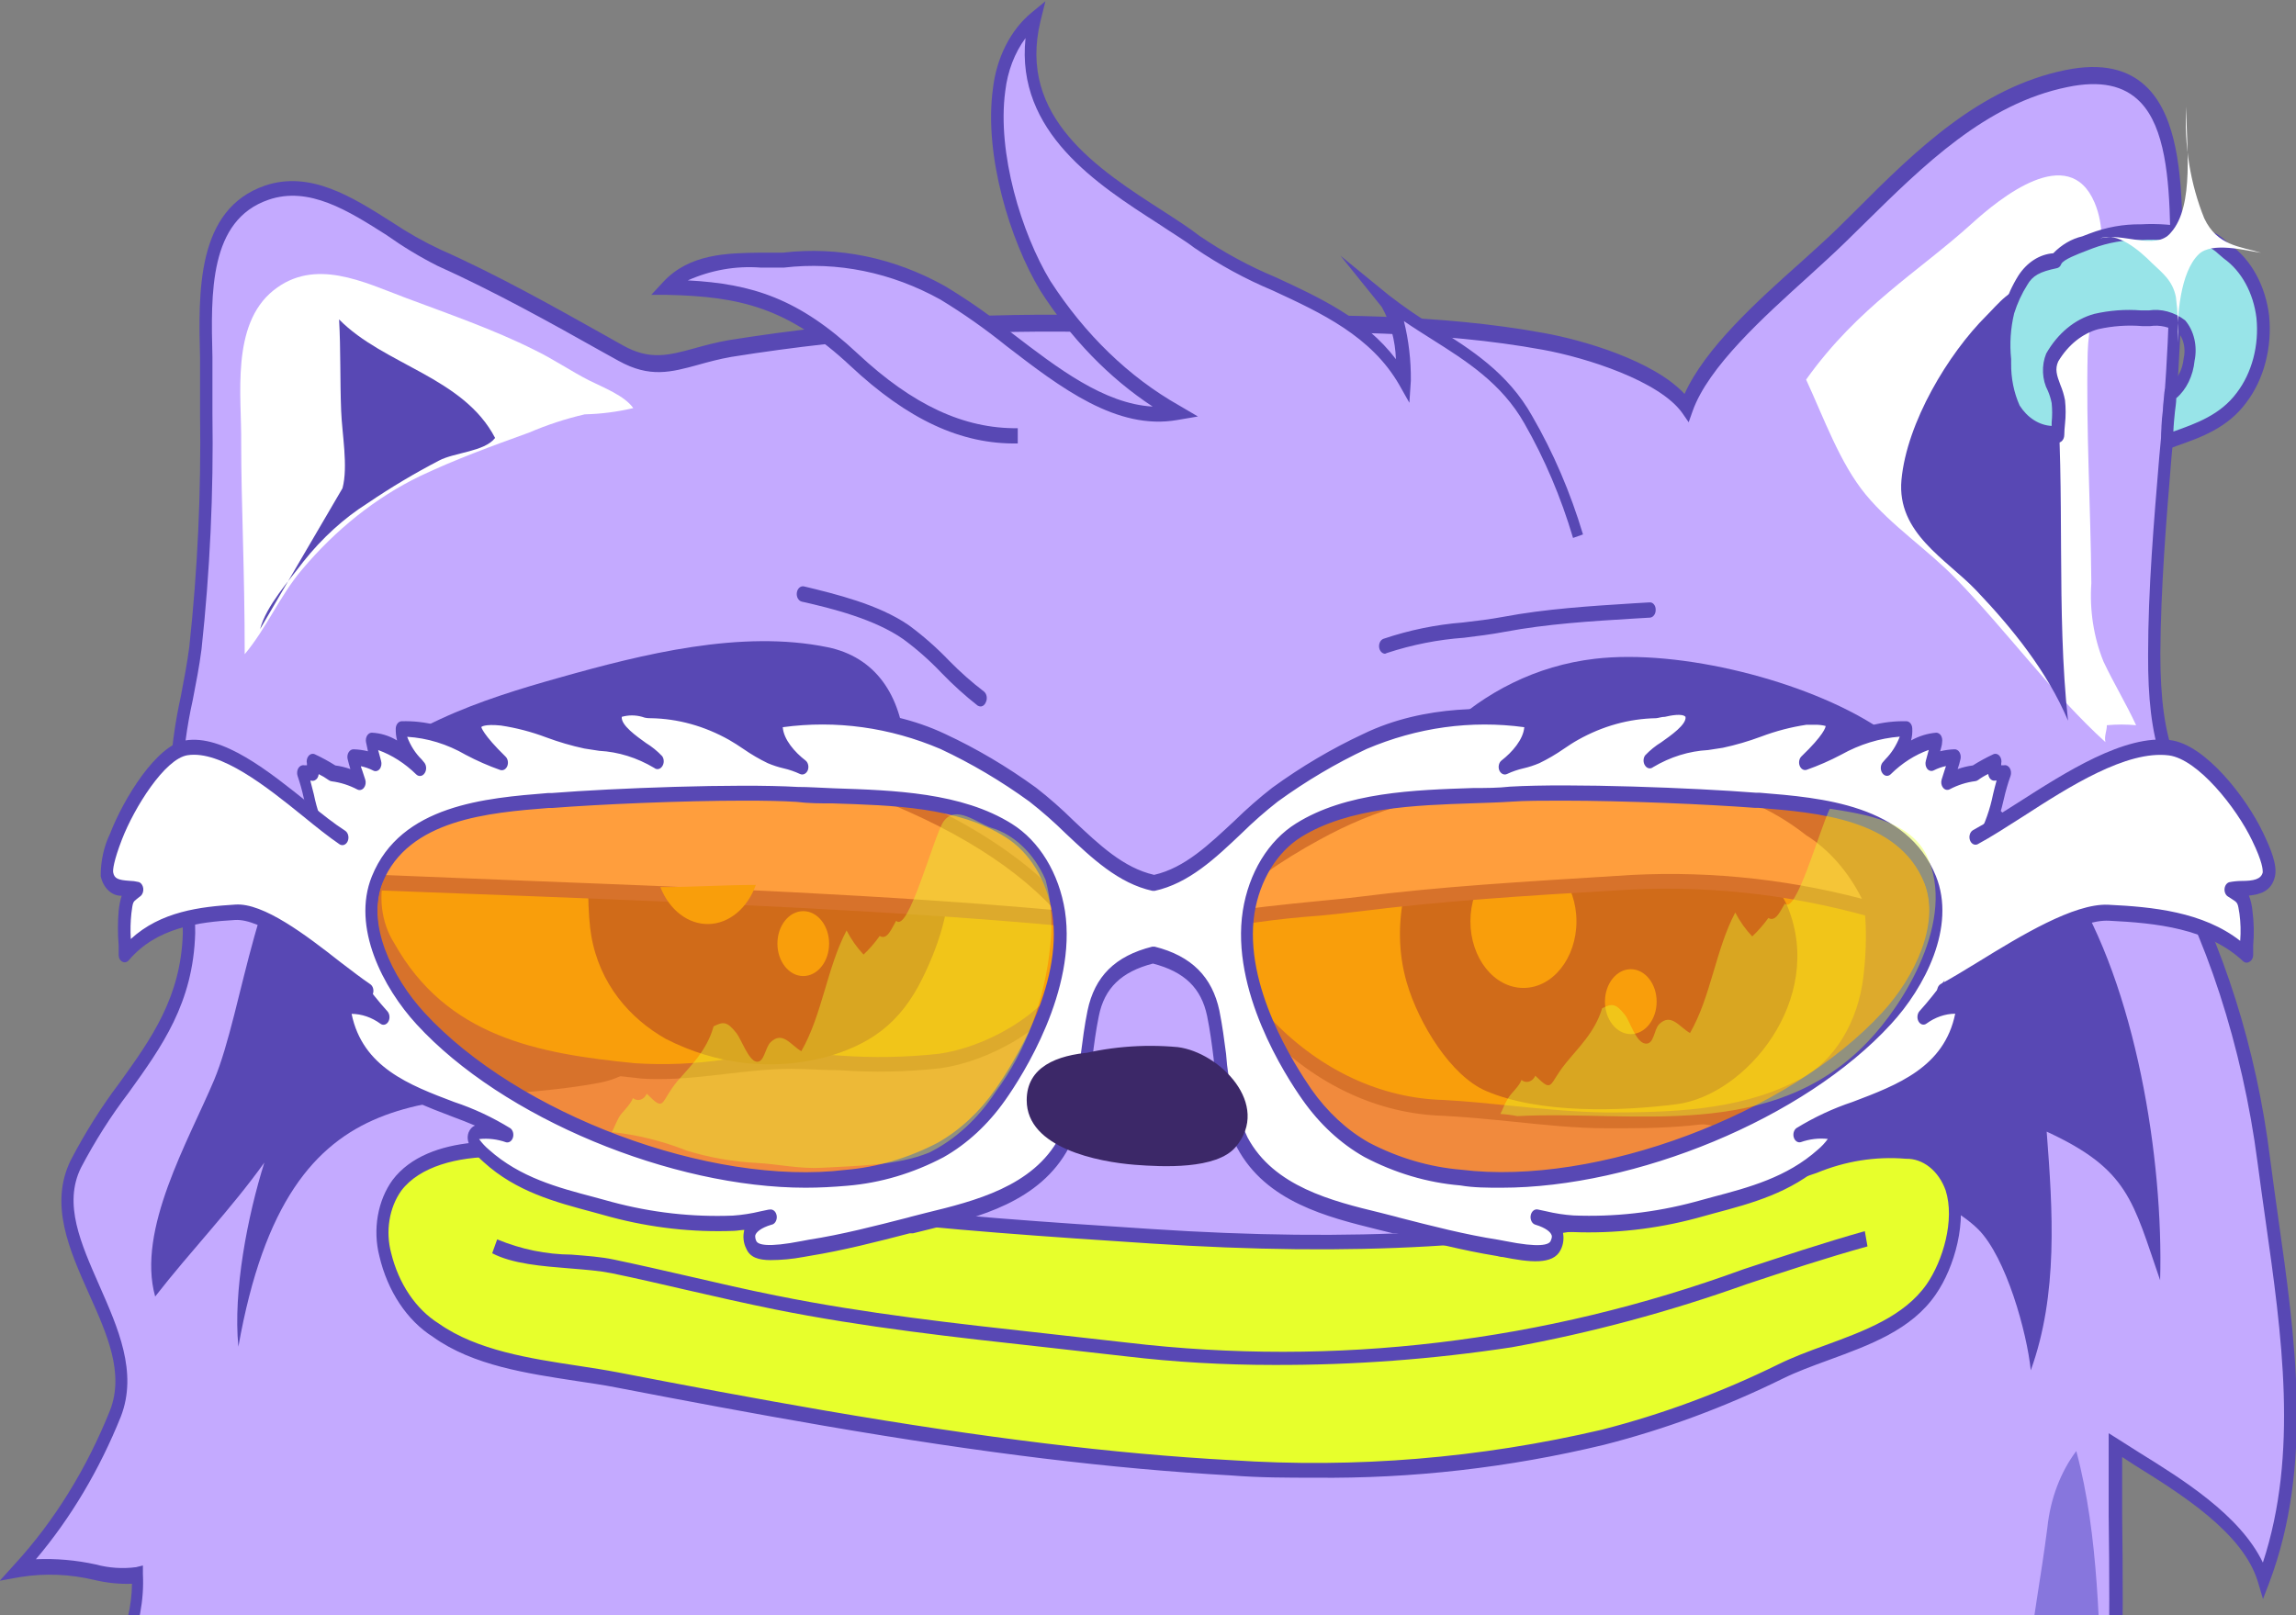
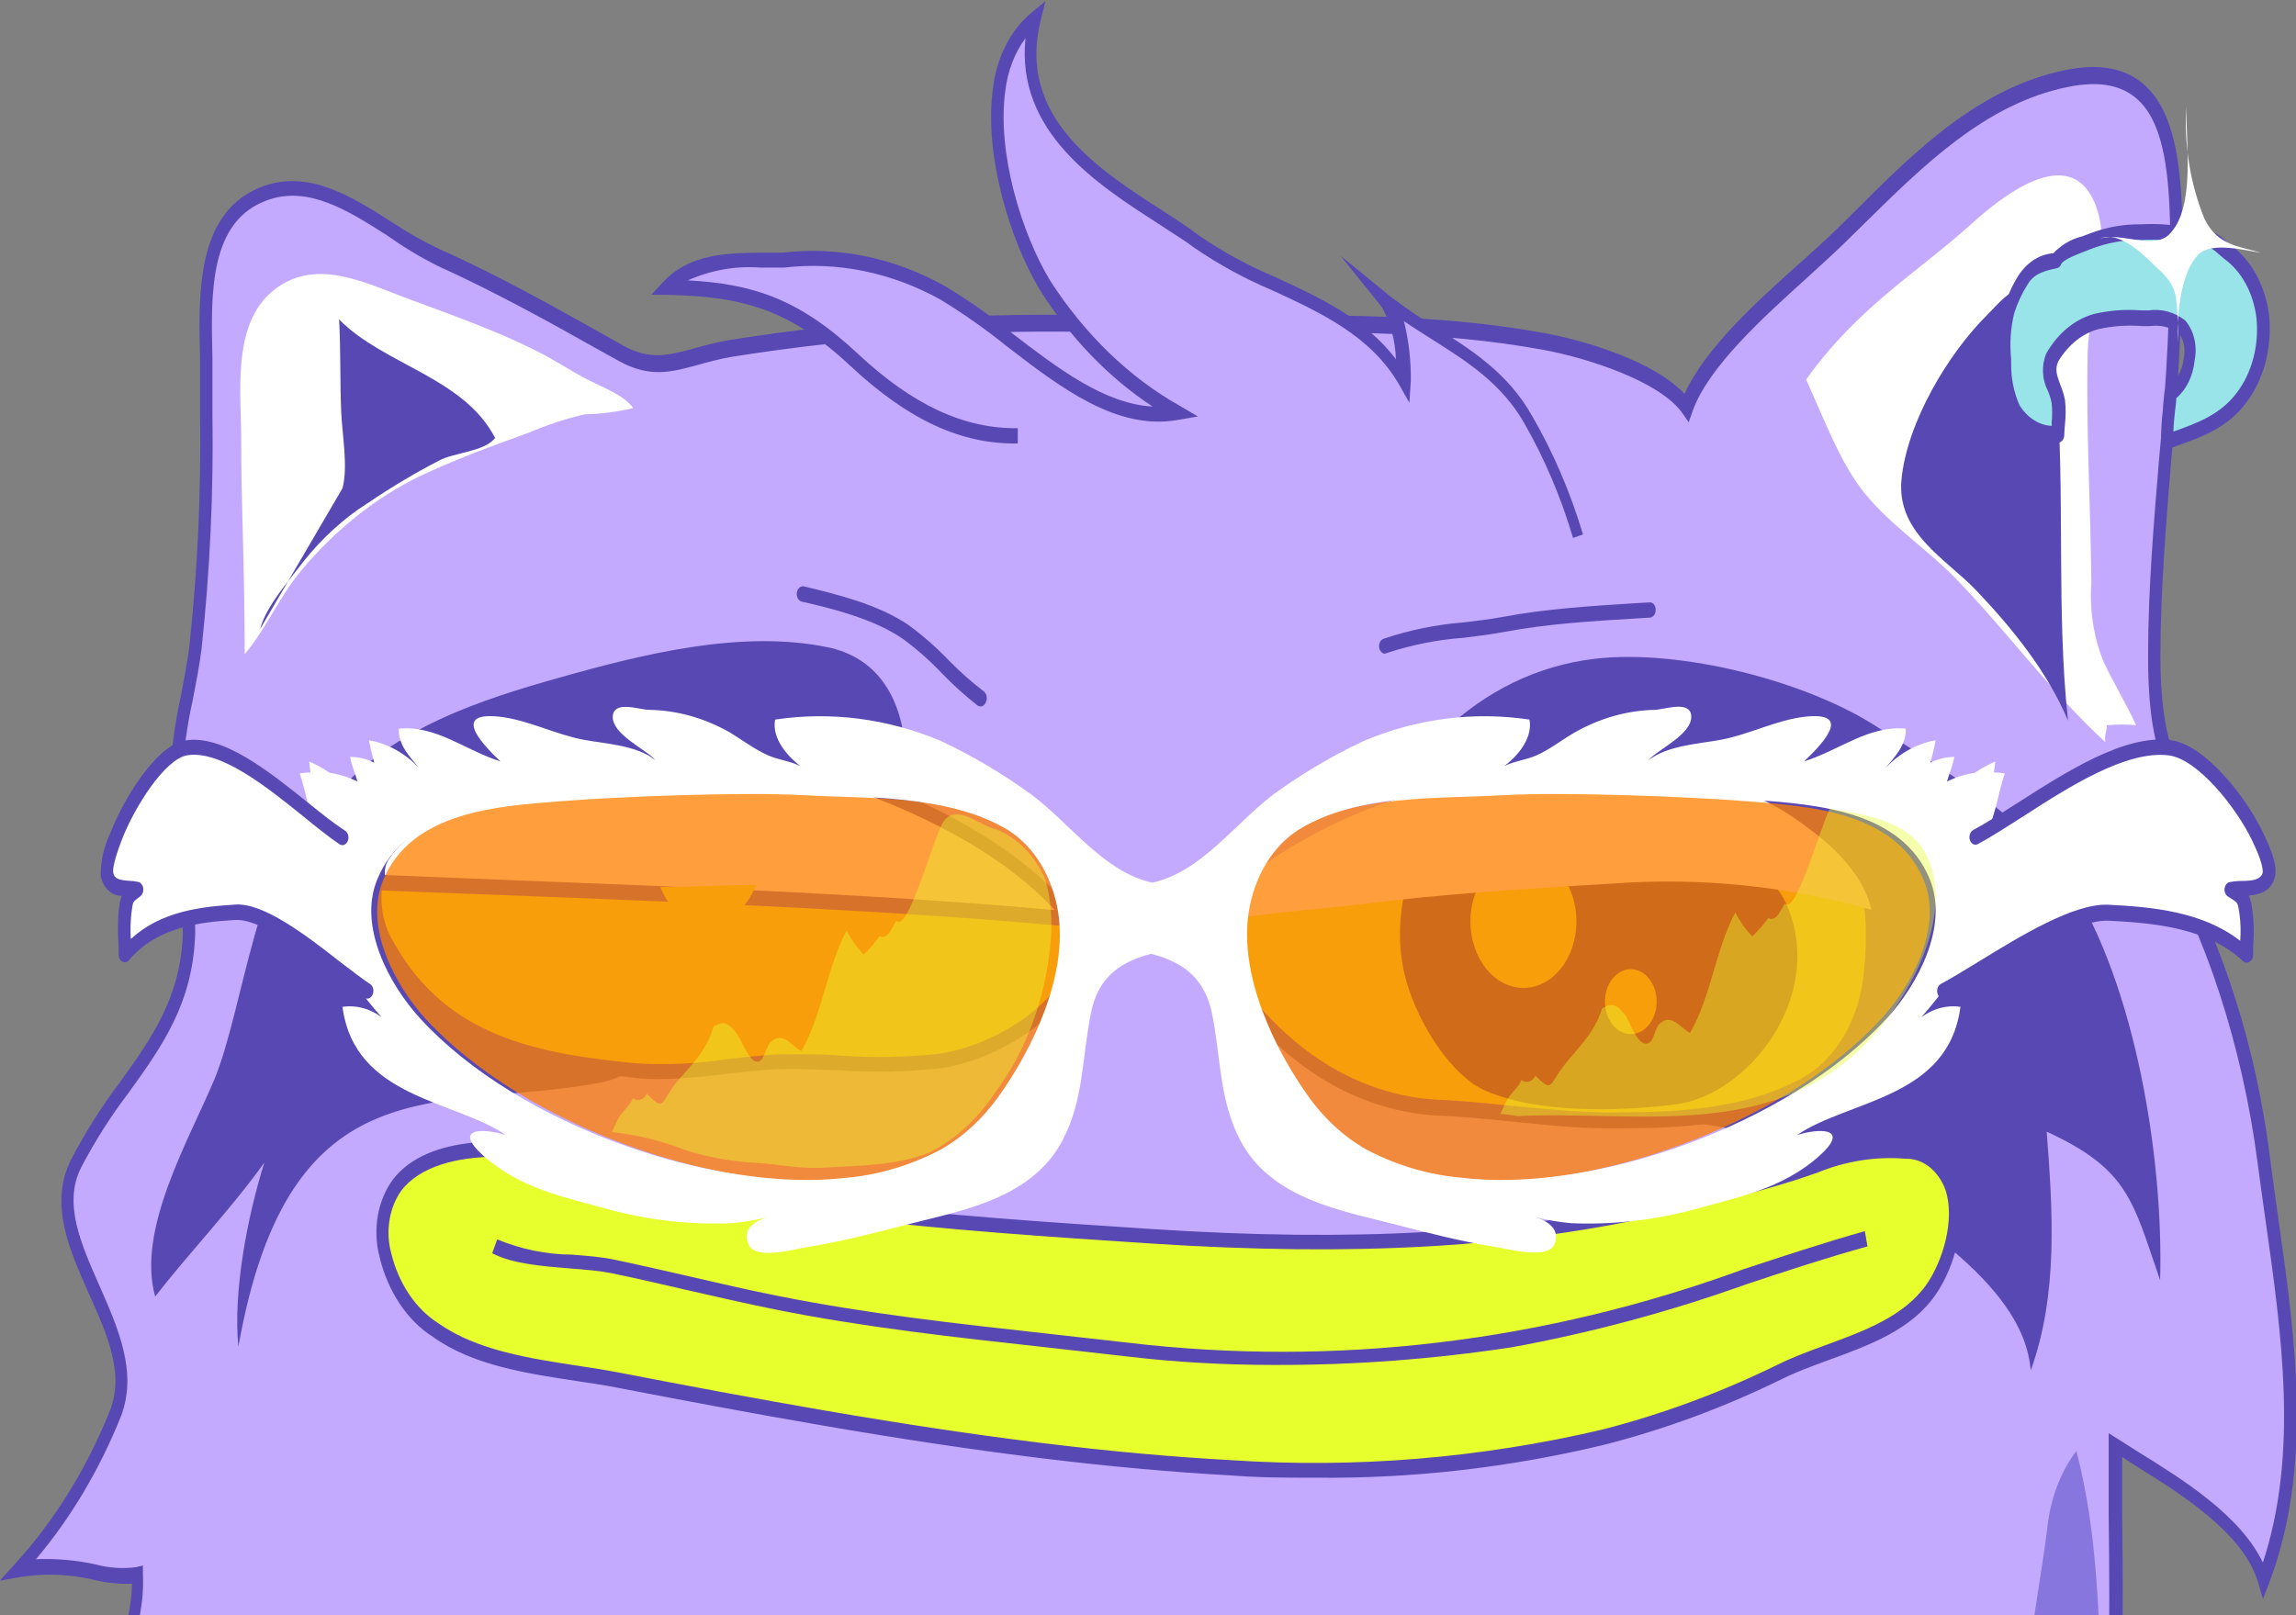
<svg xmlns="http://www.w3.org/2000/svg" width="496" height="349" viewBox="0 0 496 349" fill="none">
  <rect x="0" y="0" width="496" height="349" fill="#808080" stroke="none" />
  <g clip-path="url(#clip0_1_9359)">
    <path d="M4.299 338.648C12.921 329.249 19.992 317.815 25.109 304.994C32.106 287.048 8.125 268.179 16.591 251.055C25.58 232.944 40.441 223.197 41.044 201.2C41.358 189.971 38.003 179.532 38.187 168.501C38.344 158.622 41.175 149.369 42.433 139.654C44.844 120.917 44.687 102.575 44.818 83.674C44.818 69.02 41.594 46.826 57.765 41.293C70.869 36.782 83.03 49.888 94.771 55.091C108.269 61.051 121.845 68.856 134.084 75.705C142.655 80.513 147.608 76.495 157.672 74.717C184.911 70.418 212.365 68.646 239.811 69.415C270.763 69.876 302.711 67.604 333.323 73.136C341.92 74.717 358.851 79.722 364.302 87.461C368.862 74.289 387.68 60.129 397.692 50.349C412.238 36.123 426.521 20.416 446.414 16.366C467.538 12.052 469.818 30.262 470.211 48.472C470.867 79.36 465.599 110.116 465.441 140.873C465.441 160.005 468.691 170.048 481.612 182.562C476.8 181.87 471.937 181.97 467.145 182.858C478.624 201.562 486.146 227.807 489.055 250.298C492.908 279.935 499.827 312.107 489.055 340.92C485.124 327.748 467.25 318.364 457.002 311.745C457.002 342.402 458.811 372.697 452.206 402.894C445.575 392.192 434.305 385.968 425.656 377.439C413.469 365.42 404.427 363.971 387.837 365.749C364.643 368.219 340.373 369.668 318.043 377.835C308.11 381.49 335.97 384.42 325.487 385.244C320.035 385.771 314.427 385.244 309.211 387.417C309.211 387.746 309.211 387.944 309.604 388.043C301.742 389.722 293.198 389.327 285.152 391.336C269.872 394.958 257.161 411.094 249.639 425.484C245.262 421.236 243.06 413.662 236.954 412.147C233.868 417.546 230.116 422.293 225.841 426.208C202.699 396.209 155.261 373.718 118.7 374.146C106.539 374.311 59.495 373.224 47.203 371.907C35.88 370.722 49.378 372.302 37.925 373.554C30.298 374.41 23.379 378.263 16.014 379.218C21.675 367.067 30.77 354.191 30.062 339.965C23.824 341.348 16.014 336.508 4.299 338.648Z" fill="#C4AAFF" />
    <path d="M52.863 141.367C57.633 135.67 60.385 128.853 65.155 123.189C72.528 114.398 81.201 107.507 90.682 102.905C98.231 99.315 106.408 96.319 114.27 93.487C118.206 91.8 122.236 90.479 126.326 89.535C129.845 89.452 133.351 89.001 136.81 88.185C134.897 85.485 130.336 83.74 127.244 82.192C123.234 80.15 119.538 77.582 115.423 75.606C106.722 71.227 96.632 67.736 87.59 64.344C78.548 60.952 68.012 55.618 59.101 62.73C49.771 70.173 52.234 85.781 52.103 95.66C52.103 109.03 52.863 122.959 52.863 141.367Z" fill="white" />
    <path d="M390.17 82.028C393.97 90.227 397.456 100.106 403.065 106.89C408.673 113.673 416.405 118.744 422.511 125.034C433.467 136.296 443.478 150.06 454.827 160.367C454.538 158.984 455.141 157.996 455.141 156.712C457.244 156.514 459.355 156.514 461.458 156.712C459.335 152.102 456.609 147.623 454.408 142.947C452.293 137.724 451.385 131.86 451.787 126.022C451.656 109.557 450.607 92.697 451 76.133C451.236 66.254 456.635 53.576 452.494 43.796C446.912 30.624 431.973 42.874 425.971 48.308C414.544 58.68 401.44 66.221 390.17 82.028Z" fill="white" />
    <path d="M37.74 365.026C45.262 357.814 37.295 359.559 46.966 358.934C65.81 357.748 119.485 356.695 138.225 358.934C157.383 361.338 176.07 369.208 193.892 376.913C199.041 378.786 204.028 381.301 208.779 384.421C212.631 387.385 215.016 390.349 219.865 392.16C221.883 392.884 223.98 394.037 225.552 392.917C227.675 391.435 227.308 385.442 229.431 384.092C233.52 381.458 244.684 391.864 248.878 393.971C256.872 381.063 270.605 376.913 283.971 375.333C297.338 373.752 309.787 368.055 323.075 366.475C339.481 364.499 320.926 362.819 337.28 360.942C355.914 358.802 374.549 355.147 393.236 353.797C401.57 353.204 410.271 351.854 418.501 353.5C423.709 354.183 428.826 355.699 433.728 358.012C435.248 358.967 436.349 360.844 437.895 361.799C438.891 351.064 440.962 340.658 442.298 330.021C442.949 323.846 445.131 318.085 448.536 313.557C453.489 332.063 453.437 352.249 454.223 371.546C454.538 379.482 456.844 390.875 454.931 398.548C453.018 406.221 446.492 397.923 442.77 394.761C439.048 391.6 435.667 388.636 431.893 386.035C426.652 382.38 422.222 377.671 416.902 374.081C412.855 370.987 408.427 368.762 403.798 367.495C396.433 366.079 387.81 367.495 380.21 367.495C363.724 367.556 347.266 369.241 330.99 372.534C325.415 373.427 319.898 374.814 314.478 376.683C308.87 378.988 338.617 382.511 332.824 384.421C323.442 387.517 313.168 386.364 303.549 387.056C296.106 387.615 284.496 387.056 277.996 391.007C273.095 394.103 269.478 400.228 265.494 404.574C261.75 408.343 258.245 412.472 255.011 416.923C253.522 419.658 251.69 422.071 249.586 424.069C246.388 417.944 243.138 414.618 238.866 419.623C237.556 421.171 235.328 425.748 233.31 426.407C231.292 427.065 227.78 421.83 225.709 420.117C208.621 405.957 191.926 389.328 170.671 384.718C161.917 382.808 152.325 381.655 143.912 379.021C135.499 376.386 127.007 371.677 118.018 370.755C111.177 370.031 69.007 370.492 62.141 370.755C49.796 371.414 62.01 371.48 49.744 373.456C44.948 374.213 36.352 376.749 31.975 374.971C31.99 374.452 32.088 373.942 32.264 373.473C32.439 373.003 32.688 372.583 32.997 372.237" fill="#8776DD" />
    <path d="M225.5 428.81L224.661 427.723C202.043 398.383 155.47 375.892 118.489 376.188C106.722 376.353 59.598 375.299 46.861 373.949L43.768 373.62C43.244 374.706 41.75 375.167 37.793 375.595C34.004 376.143 30.259 377.102 26.602 378.46C23.096 379.718 19.522 380.654 15.908 381.259L13.288 381.589L14.598 378.79C15.882 375.991 17.219 373.257 18.844 370.36C23.535 361.337 28.41 352.018 28.515 342.238C25.791 342.331 23.067 342.055 20.39 341.414C15.094 340.144 9.672 339.932 4.324 340.789L-0.053 341.579L3.25 337.924C11.741 328.653 18.712 317.389 23.771 304.764C26.89 296.729 23.142 288.299 19.184 279.507C14.965 270.023 10.588 260.21 15.306 250.66C18.398 244.735 21.906 239.169 25.789 234.031C32.63 224.514 39.103 215.524 39.496 201.628C39.478 196.093 39.004 190.575 38.081 185.163C37.161 179.828 36.678 174.388 36.639 168.929C36.92 162.703 37.728 156.532 39.051 150.521C39.732 147.031 40.413 143.408 40.885 139.852C42.69 123.158 43.47 106.314 43.218 89.47V84.003C43.218 81.929 43.218 79.657 43.218 77.417C42.851 63.06 42.405 45.212 57.239 40.108C66.989 36.815 75.979 42.479 84.68 48.011C88.067 50.275 91.569 52.255 95.164 53.938C107.403 59.372 119.931 66.419 130.965 72.61L134.529 74.618C140.374 77.911 144.462 76.792 150.097 75.244C152.22 74.651 154.657 73.993 157.462 73.499C184.758 69.152 212.276 67.38 239.783 68.197C247.829 68.197 256.111 68.197 264.105 68.197C287.038 68 310.756 67.802 333.453 71.951C341.945 73.466 357.198 77.911 363.908 85.123C368.337 75.244 379.633 65.036 388.99 56.705C391.872 54.103 394.598 51.666 396.852 49.46L400.888 45.476C413.993 32.304 427.805 18.901 446.151 15.147C454.013 13.534 459.936 14.851 464.104 19.165C470.158 25.487 471.232 37.177 471.468 48.801C471.541 65.478 470.753 82.142 469.11 98.69C467.956 112.652 466.777 127.108 466.698 141.268C466.698 160.499 470.263 169.917 482.424 181.64L486.669 185.723L481.428 184.57C477.514 183.914 473.548 183.914 469.634 184.57C480.395 204.294 487.497 226.8 490.417 250.43C490.941 254.48 491.518 258.596 492.095 262.712C495.869 289.254 499.774 316.684 490.208 342.04L488.871 345.531L487.796 341.909C484.625 331.173 470.997 322.743 461.063 316.553L458.443 314.84C458.443 318.989 458.443 323.106 458.443 327.222C458.731 352.314 459.019 378.263 453.463 403.75L452.755 407.043L451.157 404.442C446.428 397.786 440.858 392.157 434.671 387.779C431.343 385.079 427.909 382.313 424.817 379.284C412.787 367.396 404.112 366.112 387.941 367.923L378.27 368.911C358.22 370.919 337.516 372.961 318.383 379.975H318.095C319.972 380.717 321.879 381.333 323.808 381.819C328.002 383.005 329.286 383.367 329.181 385.112C329.076 386.857 327.373 387.088 325.564 387.253C323.756 387.417 322.498 387.483 320.952 387.549C318.594 387.603 316.241 387.812 313.901 388.175L315.736 388.767L309.708 389.986C305.843 390.725 301.95 391.22 298.045 391.468C293.759 391.723 289.488 392.295 285.255 393.18C272.963 396.078 260.016 408.591 250.608 426.603L249.847 428.085L248.72 426.999C247.116 425.33 245.666 423.441 244.396 421.368C242.691 418.174 240.262 415.697 237.424 414.255C234.315 419.409 230.635 423.977 226.495 427.822L225.5 428.81ZM119.538 372.829C156.44 372.829 202.567 395.189 225.709 424.298C229.54 420.694 232.9 416.361 235.669 411.456L236.14 410.534L237.005 410.764C240.84 412.061 244.161 415.085 246.335 419.26C247.211 420.662 248.157 421.993 249.166 423.245C254.408 413.366 267.014 394.135 284.705 389.92C289.042 389.01 293.417 388.427 297.809 388.175C301.112 387.911 304.493 387.615 307.742 387.022V386.693L308.634 386.364C312.567 385.052 316.62 384.399 320.69 384.421C316.287 383.103 314.426 382.116 314.373 380.074C314.321 378.032 316.47 377.176 317.492 376.781C336.887 369.701 357.722 367.594 377.772 365.585C380.996 365.289 384.22 364.959 387.417 364.597C403.981 362.852 413.495 364.169 426.153 376.649C429.141 379.613 432.522 382.346 435.798 384.98C441.441 389.112 446.638 394.136 451.261 399.931C456.084 375.958 455.822 352.314 455.533 327.485C455.533 322.48 455.533 317.442 455.533 312.403V309.703L457.473 310.922L462.086 313.852C471.442 319.648 483.917 327.386 488.845 337.66C496.576 314.116 492.933 288.431 489.395 263.536C488.819 259.387 488.216 255.27 487.691 251.187C484.468 226.259 476.369 201.332 466.017 184.505L464.549 182.134L468.612 181.673C471.517 181.249 474.44 181.04 477.365 181.047C467.17 170.081 463.973 160.071 464.051 141.531C464.051 127.207 465.309 112.685 466.462 98.723C468.101 82.34 468.889 65.84 468.821 49.328C468.585 38.429 467.668 27.562 462.4 22.096C458.862 18.407 453.673 17.354 446.675 18.803C428.984 22.392 415.591 35.663 402.618 48.439L398.556 52.424C396.276 54.663 393.524 57.133 390.693 59.734C381.048 68.461 369.019 79.261 365.638 88.877L364.799 91.248L363.462 89.305C358.587 82.357 342.731 77.286 333.27 75.573C310.756 71.457 287.142 71.655 264.288 71.852C256.295 71.852 248.013 71.852 239.941 71.852C212.556 71.026 185.16 72.787 157.986 77.121C155.365 77.582 152.928 78.241 150.831 78.833C144.934 80.447 140.347 81.698 133.638 77.977L130.074 76.001C119.092 69.811 106.486 62.83 94.482 57.429C90.719 55.527 87.059 53.316 83.527 50.81C75.297 45.574 66.753 40.141 58 43.17C45.157 47.583 45.55 63.291 45.891 77.187C45.891 79.558 45.891 81.83 45.891 83.97V89.404C46.146 106.424 45.358 123.444 43.532 140.313C43.061 144.001 42.327 147.689 41.645 151.246C40.351 157.014 39.569 162.944 39.313 168.929C39.352 174.167 39.817 179.386 40.702 184.505C41.674 190.131 42.166 195.871 42.169 201.628C41.75 216.743 34.962 226.161 27.781 236.138C23.976 241.129 20.538 246.54 17.507 252.307C13.602 260.177 17.507 268.772 21.465 277.794C25.422 286.817 29.825 296.499 26.104 306.114C21.464 317.653 15.255 328.084 7.757 336.936C12.075 336.75 16.396 337.125 20.652 338.056C23.527 338.832 26.481 339.032 29.406 338.648L30.873 338.286V340.163C31.45 351.689 26.051 362.061 20.809 372.072C19.866 373.883 18.949 375.661 18.189 377.407C20.809 376.847 23.194 376.024 25.763 375.167C29.576 373.763 33.478 372.772 37.426 372.204C38.507 372.116 39.583 371.951 40.65 371.71V371.348C41.016 369.932 40.99 369.931 46.913 370.557C59.31 371.907 106.905 372.895 118.306 372.797L119.538 372.829Z" fill="#5848B4" />
    <path d="M219.997 94.31C206.683 94.31 195.465 87.987 184.615 77.845C171.091 65.233 160.555 62.566 144.332 62.203C150.937 55.156 161.184 56.671 169.361 56.144C181.126 54.728 192.982 57.167 203.773 63.224C219.499 72.016 235.984 92.202 254.251 89.107C243.203 82.868 233.473 73.462 225.841 61.643C217.166 47.253 208.805 16.168 223.613 3.885C217.192 30.525 245.602 42.38 258.654 52.127C272.309 62.302 293.486 65.101 303.209 82.192C303.209 78.701 302.528 68.591 299.592 64.936C309.683 73.07 322.708 77.417 330.125 90.589C334.644 98.292 338.287 106.748 340.95 115.714" fill="#C4AAFF" />
    <path d="M339.821 116.242C337.216 107.46 333.691 99.155 329.338 91.545C324.411 82.818 316.758 78.011 309.367 73.335C307.349 72.05 305.278 70.766 303.286 69.383C304.323 73.549 304.827 77.894 304.78 82.258L304.466 87.033L302.29 83.18C296.21 72.61 285.386 67.605 274.928 62.764C269.1 60.327 263.452 57.253 258.05 53.577C255.849 51.897 253.123 50.284 250.187 48.308C237.083 39.878 219.418 28.55 221.541 8.233C219.188 11.404 217.661 15.402 217.165 19.692C215.356 33.029 220.677 50.416 226.888 60.69C234.372 72.28 243.914 81.506 254.748 87.626L258.784 89.997L254.355 90.754C241.25 93.059 229.116 83.773 217.479 74.816C212.874 71.1 208.095 67.735 203.169 64.74C192.552 58.855 180.914 56.475 169.36 57.825C167.735 57.825 166.031 57.825 164.302 57.825C158.965 57.413 153.618 58.354 148.576 60.591C162.519 61.315 172.61 64.542 185.269 76.397C197.22 87.56 208.28 92.664 219.864 92.532V95.825C207.598 96.056 196.093 90.656 183.67 79.031C170.277 66.518 159.846 64.048 144.147 63.719H140.688L143.308 60.887C148.969 54.828 157.042 54.696 164.144 54.598C165.848 54.598 167.525 54.598 169.124 54.598C181.086 53.194 193.135 55.677 204.113 61.809C209.158 64.835 214.043 68.266 218.737 72.083C228.487 79.558 238.525 87.264 249.008 87.856C239.606 81.683 231.325 73.128 224.686 62.731C218.16 51.897 212.552 33.457 214.491 19.231C214.87 15.904 215.806 12.716 217.238 9.878C218.67 7.04 220.566 4.615 222.799 2.766L225.84 0.264L224.765 4.61C219.759 25.356 237.24 36.585 251.262 45.608C254.171 47.485 256.923 49.263 259.125 50.975C264.382 54.553 269.881 57.54 275.557 59.899C285.097 64.312 294.9 68.856 301.557 77.615C301.419 73.574 300.364 69.666 298.516 66.353L289.579 55.256L300.063 63.818C303.288 66.312 306.612 68.598 310.022 70.667C317.727 75.508 325.747 80.546 330.989 89.898C335.55 97.766 339.244 106.373 341.97 115.485L339.821 116.242Z" fill="#5848B4" />
-     <path d="M295.083 236.699C308.555 242.758 329.155 239.761 344.303 240.782C358.22 241.737 371.822 242.429 384.848 246.841C396.904 250.957 419.129 257.411 427.385 265.677C433.413 271.769 437.868 287.937 438.707 296.104C444.656 279.639 443.451 261.594 442.14 244.536C459.858 252.703 460.722 259.486 466.646 276.642C467.406 250.529 461.404 213.121 447.094 190.696C438.707 177.524 418.815 165.604 405.448 157.042C390.221 147.163 363.042 140.182 344.539 142.355C319.09 145.319 300.377 165.406 294.114 187.897C291.493 197.348 291.493 210.948 287.85 218.686" fill="#5848B4" />
+     <path d="M295.083 236.699C308.555 242.758 329.155 239.761 344.303 240.782C358.22 241.737 371.822 242.429 384.848 246.841C433.413 271.769 437.868 287.937 438.707 296.104C444.656 279.639 443.451 261.594 442.14 244.536C459.858 252.703 460.722 259.486 466.646 276.642C467.406 250.529 461.404 213.121 447.094 190.696C438.707 177.524 418.815 165.604 405.448 157.042C390.221 147.163 363.042 140.182 344.539 142.355C319.09 145.319 300.377 165.406 294.114 187.897C291.493 197.348 291.493 210.948 287.85 218.686" fill="#5848B4" />
    <path d="M68.877 175.416C55.484 185.295 52.627 218.225 46.232 233.438C40.676 246.61 29.485 265.742 33.521 280.165C41.2 270.286 49.797 261.428 57.109 251.22C53.466 262.811 50.321 279.078 51.5 290.999C62.534 228.663 95.505 240.353 129.393 233.998C148.394 230.408 145.721 205.349 164.355 201.957C181.653 198.829 197.09 182.496 195.57 161.948C194.679 150.06 189.044 141.959 178.744 139.852C160.109 136.032 138.906 141.334 120.822 146.438C104.416 151.048 84.707 157.305 72.599 171.695L68.877 175.416Z" fill="#5848B4" />
    <path d="M400.94 188.226C405.658 191.519 404.714 207.161 403.744 213.22C402.913 218.295 401.049 223.013 398.334 226.914C395.62 230.815 392.147 233.766 388.255 235.48C375.596 241.803 360.815 242.264 347.238 242.066C335.418 242.066 323.651 239.958 311.83 239.366C298.22 238.999 285.096 232.939 274.536 222.144C269.115 217.141 264.401 211.03 260.592 204.065C255.01 191.585 263.213 192.639 271.679 188.983C285.412 183.023 301.662 173.309 315.998 172.519C330.779 171.597 345.587 170.773 360.369 169.818C376.435 168.83 388.622 179.763 400.94 188.226Z" fill="#E7FF2C" />
    <path d="M350.724 243.812H347.212C340.372 243.812 333.426 243.054 326.691 242.363C321.79 241.869 316.705 241.375 311.778 241.111C297.896 240.717 284.511 234.544 273.723 223.56C269.739 219.575 262.558 211.87 259.466 204.988C257.526 200.641 257.002 197.48 257.841 195.109C258.994 191.816 262.375 190.63 266.28 189.379C267.879 188.852 269.556 188.325 271.233 187.601C274.562 186.152 277.969 184.505 281.586 182.793C293.039 177.294 304.885 171.63 315.919 170.971L332.195 169.983L360.29 168.271C374.365 167.415 385.372 175.318 396.065 182.991L401.543 186.876C407.256 190.861 405.92 207.984 405.003 213.648C404.126 218.99 402.167 223.957 399.316 228.07C396.465 232.183 392.818 235.302 388.727 237.127C376.881 242.955 363.147 243.812 350.724 243.812ZM362.413 171.366H360.421L332.3 173.079L316.05 174.067C305.409 174.692 293.773 180.257 282.529 185.658C278.886 187.403 275.453 188.951 272.046 190.498C270.264 191.289 268.455 191.849 266.804 192.375C263.58 193.396 260.776 194.285 260.121 196.195C259.466 198.105 260.121 199.949 261.615 203.242C264.471 209.631 271.364 217.007 275.217 220.827C285.569 231.385 298.422 237.317 311.752 237.687C316.758 237.95 321.842 238.477 326.77 238.971C333.453 239.63 340.346 240.321 347.108 240.387C360.212 240.387 375.098 240.123 387.652 233.801C391.331 232.169 394.613 229.372 397.179 225.68C399.746 221.988 401.511 217.526 402.303 212.726C403.378 206.14 403.876 192.079 400.154 189.478C398.319 188.226 396.485 186.909 394.624 185.559C384.927 178.677 374.784 171.399 362.413 171.399V171.366Z" fill="#5848B4" />
    <path d="M227.91 196.459C233.938 198.467 235.773 203.44 232.313 209.828C226.338 220.761 213.365 227.742 202.986 229.224C192.607 230.705 181.416 229.224 170.932 229.224C159.505 229.224 148.681 232.319 137.045 231.166C117.309 229.191 96.107 226.062 84.051 204.428C71.995 182.793 98.806 165.505 112.88 162.146C123.652 159.577 135.184 161.685 146.034 162.607C158.562 163.694 172.243 164.517 184.325 168.534C199.054 173.474 211.87 185.23 227.91 196.459Z" fill="#E7FF2C" />
    <path d="M142.523 233.175C140.688 233.175 138.827 233.174 136.967 232.878C115.371 230.738 95.032 227.05 82.977 205.481C81.338 202.877 80.278 199.774 79.906 196.489C79.533 193.203 79.86 189.852 80.854 186.777C85.335 172.913 102.188 163.133 112.697 160.598C121.701 159.012 130.834 158.956 139.849 160.433C141.999 160.663 144.121 160.894 146.218 161.059L149.94 161.388C161.657 161.885 173.31 163.77 184.745 167.019C195.726 170.674 205.869 178.248 216.562 186.25C220.363 189.082 224.294 192.013 228.435 194.91C229.859 195.197 231.205 195.921 232.352 197.018C233.5 198.115 234.414 199.552 235.013 201.2C235.399 202.841 235.452 204.577 235.168 206.25C234.885 207.924 234.273 209.482 233.388 210.782C226.993 222.505 213.234 229.421 203.144 230.836C195.91 231.639 188.64 231.782 181.39 231.265C177.931 231.265 174.392 230.968 170.907 230.968C166.189 230.968 161.445 231.528 156.859 232.055C152.272 232.582 147.424 233.175 142.523 233.175ZM124.543 162.771C120.739 162.726 116.939 163.134 113.195 163.989C103.55 166.294 87.353 175.548 83.291 188.16C82.473 190.728 82.212 193.523 82.535 196.259C82.857 198.995 83.751 201.575 85.126 203.735C96.5 224.119 116.235 227.675 137.15 229.75C143.656 230.174 150.18 229.899 156.649 228.927C161.288 228.367 166.084 227.807 170.933 227.807H171.195C174.576 227.807 178.088 227.807 181.469 228.103C188.596 228.616 195.743 228.484 202.855 227.708C212.343 226.358 225.29 219.937 231.239 209.037C231.847 208.14 232.281 207.08 232.509 205.937C232.736 204.795 232.75 203.602 232.55 202.451C232.046 201.3 231.336 200.311 230.477 199.563C229.617 198.814 228.631 198.326 227.596 198.137H227.282C223.062 195.174 219.078 192.21 215.226 189.312C204.218 181.08 194.704 173.967 184.064 170.444C172.823 167.176 161.363 165.246 149.835 164.681L146.113 164.352L139.718 163.726C134.66 163.199 129.576 162.771 124.543 162.771Z" fill="#5848B4" />
-     <path d="M138.014 166.526C125.88 163.233 126.404 194.418 127.714 202.09C129.497 212.628 136.049 220.07 143.807 224.482C154.794 230.107 166.87 231.472 178.481 228.401C187.575 225.8 194.442 221.486 199.448 211.047C202.907 204 206.577 193.463 204.244 185.131C200.627 172.157 183.277 169.918 174.287 168.337C161.996 166.065 149.468 164.254 138.014 166.526Z" fill="#3C2868" />
    <path d="M309.892 178.018C309.892 177.458 309.42 176.799 310.259 175.68C304.021 186.579 300.168 199.389 303.89 212.297C306.511 221.287 313.482 232.484 320.952 235.711C332.483 240.716 350.174 240.156 362.204 238.608C377.196 236.666 394.284 216.019 386.211 196.03C381.284 183.813 364.458 183.55 355.364 181.838C341.001 179.236 325.905 174.231 309.892 178.018Z" fill="#3C2868" />
    <path d="M81.929 190.696C130.886 192.836 182.57 193.989 231.633 198.632C221.149 185.46 203.642 175.581 182.937 168.337C157.777 159.775 127.532 164.352 105.438 170.773C94.771 173.869 86.122 179.105 82.374 185.822C82.398 185.805 82.425 185.796 82.453 185.796C82.48 185.796 82.507 185.805 82.531 185.822C81.872 187.303 81.658 189.033 81.929 190.696Z" fill="white" />
    <path d="M235.039 200.607L231.527 200.278C193.655 196.754 153.975 195.206 115.632 193.692L81.875 192.407H80.774L80.617 191.057C80.474 189.967 80.474 188.855 80.617 187.764H79.805L81.246 185.163C85.02 178.412 93.486 172.847 105.096 169.455C122.263 164.483 155.259 157.535 183.224 167.051C205.502 174.625 222.537 185.262 232.497 197.775L235.039 200.607ZM83.028 189.081L115.579 190.399C152.717 191.848 191.061 193.362 227.858 196.655C217.951 185.887 202.383 176.897 182.464 169.949C155.05 160.597 122.551 167.447 105.594 172.386C95.346 175.35 87.51 180.223 83.867 185.854L83.474 186.678C83.195 187.439 83.086 188.281 83.159 189.114L83.028 189.081Z" fill="#5848B4" />
    <path d="M211.871 152.663C211.634 152.664 211.401 152.597 211.189 152.465C208.494 150.351 205.912 148.019 203.458 145.484C200.835 142.718 198.029 140.24 195.071 138.075C188.912 133.794 179.817 131.489 173.213 130.007C173.041 129.968 172.876 129.887 172.729 129.768C172.582 129.649 172.455 129.496 172.355 129.315C172.256 129.135 172.185 128.931 172.148 128.717C172.11 128.502 172.107 128.28 172.138 128.064C172.169 127.848 172.234 127.641 172.328 127.457C172.423 127.272 172.545 127.112 172.689 126.987C172.832 126.861 172.994 126.773 173.165 126.726C173.336 126.679 173.512 126.675 173.684 126.714C180.499 128.36 189.803 130.6 196.329 135.111C199.41 137.373 202.338 139.951 205.083 142.817C207.442 145.221 209.929 147.421 212.526 149.403C212.825 149.629 213.042 149.993 213.13 150.418C213.219 150.842 213.171 151.294 212.998 151.675C212.901 151.954 212.744 152.195 212.546 152.369C212.347 152.544 212.113 152.645 211.871 152.663Z" fill="#5848B4" />
    <path d="M299.224 141.268C298.942 141.263 298.668 141.145 298.442 140.933C298.216 140.72 298.05 140.422 297.966 140.083C297.918 139.875 297.903 139.658 297.922 139.443C297.941 139.228 297.993 139.02 298.075 138.83C298.158 138.64 298.27 138.473 298.404 138.338C298.538 138.203 298.692 138.102 298.857 138.041C304.464 136.153 310.206 134.973 315.998 134.518C318.881 134.188 321.869 133.826 324.699 133.299C333.951 131.554 343.622 130.961 352.952 130.368L356.307 130.171C356.48 130.148 356.654 130.171 356.819 130.238C356.984 130.305 357.135 130.415 357.264 130.562C357.393 130.708 357.495 130.886 357.565 131.086C357.635 131.285 357.671 131.501 357.67 131.719C357.68 131.935 357.657 132.152 357.601 132.357C357.545 132.561 357.457 132.751 357.342 132.913C357.228 133.075 357.089 133.207 356.934 133.302C356.779 133.396 356.61 133.451 356.438 133.464L353.083 133.661C343.805 134.221 334.213 134.814 325.092 136.526C322.183 137.086 319.169 137.448 316.26 137.811C310.639 138.211 305.064 139.315 299.618 141.104L299.224 141.268Z" fill="#5848B4" />
    <path d="M142.654 191.684C143.61 194.122 145.099 196.167 146.945 197.582C148.792 198.997 150.921 199.723 153.084 199.675C155.247 199.626 157.354 198.806 159.159 197.309C160.965 195.813 162.394 193.702 163.281 191.223C156.388 191.223 149.521 191.717 142.654 191.684Z" fill="#E7FF2C" />
    <path d="M173.528 210.915C176.611 210.915 179.11 207.774 179.11 203.901C179.11 200.027 176.611 196.887 173.528 196.887C170.445 196.887 167.945 200.027 167.945 203.901C167.945 207.774 170.445 210.915 173.528 210.915Z" fill="#E7FF2C" />
    <path d="M352.297 223.462C355.38 223.462 357.88 220.321 357.88 216.448C357.88 212.574 355.38 209.434 352.297 209.434C349.214 209.434 346.715 212.574 346.715 216.448C346.715 220.321 349.214 223.462 352.297 223.462Z" fill="#E7FF2C" />
    <path d="M329.104 213.484C335.429 213.484 340.557 207.041 340.557 199.093C340.557 191.146 335.429 184.703 329.104 184.703C322.778 184.703 317.65 191.146 317.65 199.093C317.65 207.041 322.778 213.484 329.104 213.484Z" fill="#E7FF2C" />
    <path d="M446.753 155.724C442.219 144.989 434.592 135.637 426.939 127.602C420.492 120.818 409.72 115.22 410.768 103.695C411.922 91.281 420.911 76.396 429.115 68.23C431.578 65.793 434.671 61.644 438.471 62.171C444.84 62.895 443.713 75.771 444.158 81.928C446.203 106.428 444.158 132.014 446.753 155.724Z" fill="#5848B4" />
    <path d="M56.191 135.934C57.502 130.929 62.481 125.43 65.548 121.347C69.606 116.243 74.287 111.986 79.412 108.735C84.412 105.344 89.547 102.277 94.797 99.547C98.178 97.736 104.625 97.637 106.958 94.641C100.117 81.469 82.977 78.9 73.253 69.022C73.62 75.607 73.437 82.193 73.699 88.779C73.882 93.752 75.245 100.798 73.987 105.507" fill="#5848B4" />
    <path d="M120.402 249.871C105.595 246.38 78.652 247.138 83.212 271.143C84.06 274.675 85.467 277.954 87.35 280.783C89.233 283.613 91.552 285.935 94.168 287.608C105.044 295.281 120.927 295.972 133.323 298.376C148.262 301.241 163.201 304.04 178.193 306.642C207.311 311.647 236.612 315.73 265.992 317.344C292.873 319.166 319.831 316.955 346.295 310.758C359.378 307.424 372.207 302.675 384.639 296.565C395.122 291.362 409.956 289.156 417.19 278.783C423.611 269.596 426.153 250.694 411.948 248.949C405.254 248.452 398.546 249.57 392.187 252.242C381.415 256.095 369.936 258.663 358.797 261.199C322.865 269.365 285.648 269.826 248.72 267.423C226.574 265.974 204.401 264.492 182.281 261.857C165.219 259.783 148.21 256.358 131.384 252.802C127.793 251.682 124.124 250.76 120.402 249.871Z" fill="#E7FF2C" />
    <path d="M284.103 319.318C278.154 319.318 272.073 319.319 265.941 318.825C240.387 317.409 212.449 314.017 178.01 308.09C162.836 305.488 147.477 302.59 133.141 299.824C130.52 299.297 127.48 298.869 124.466 298.408C113.982 296.795 102.215 295.115 93.54 288.892C90.762 287.132 88.3 284.676 86.308 281.674C84.315 278.672 82.834 275.189 81.955 271.439C81.235 268.621 81.12 265.615 81.621 262.724C82.123 259.832 83.224 257.159 84.812 254.974C92.517 244.799 111.021 245.918 120.666 248.388L124.649 249.343C126.982 249.936 129.288 250.496 131.516 250.957C148.526 254.546 165.221 257.971 182.335 260.012C204.77 262.68 227.099 264.161 248.721 265.577C292.438 268.442 327.348 266.467 358.457 259.354L359.82 259.057C370.461 256.62 381.469 254.151 391.742 250.463C398.243 247.724 405.107 246.605 411.949 247.17C418.816 247.993 421.62 252.438 422.747 256.028C425.159 263.667 422.197 273.942 418.187 279.704C412.945 287.377 403.825 290.67 395.123 293.864C391.533 295.181 388.178 296.399 385.112 297.914C372.605 304.07 359.697 308.851 346.532 312.206C325.961 317.159 305.049 319.542 284.103 319.318ZM107.194 249.969C98.755 249.969 90.683 252.043 86.699 257.279C85.413 259.076 84.531 261.271 84.144 263.638C83.757 266.005 83.879 268.459 84.498 270.747C85.301 274.043 86.631 277.098 88.406 279.725C90.182 282.353 92.366 284.497 94.824 286.027C103.053 291.822 114.585 293.568 124.78 295.115C127.821 295.576 130.756 296.037 133.534 296.564C147.844 299.33 163.202 302.228 178.351 304.83C212.711 310.724 240.571 314.149 266.046 315.532C292.822 317.319 319.673 315.109 346.034 308.946C359.045 305.622 371.804 300.896 384.168 294.819C387.313 293.271 390.747 291.987 394.39 290.67C402.724 287.607 411.373 284.446 416.221 277.498C419.707 272.46 422.354 263.634 420.31 257.213C419.566 255.144 418.355 253.395 416.826 252.183C415.298 250.971 413.52 250.35 411.713 250.397C405.195 249.85 398.655 250.89 392.45 253.459C381.967 257.18 370.985 259.683 360.292 262.12L358.929 262.449C327.479 269.595 292.516 271.57 248.59 268.706C226.942 267.29 204.56 265.808 182.099 263.108C164.88 261.066 148.159 257.641 131.097 254.052C128.817 253.558 126.51 252.998 124.125 252.405L120.168 251.45C115.888 250.464 111.546 249.968 107.194 249.969Z" fill="#5848B4" />
    <path d="M275.165 294.951C264.262 294.951 253.647 294.326 243.4 293.107L225.604 291.098C206.445 288.991 186.632 286.818 167.316 282.932C160.999 281.648 154.631 280.199 148.472 278.783C143.02 277.531 137.595 276.247 132.117 275.128C129.497 274.601 126.535 274.37 123.259 274.107C117.1 273.613 110.731 273.119 106.328 270.814L107.403 267.817C112.58 269.959 117.992 271.07 123.442 271.11C126.771 271.374 129.916 271.604 132.537 272.164C138.041 273.316 143.492 274.568 148.943 275.819C155.076 277.235 161.445 278.717 167.735 279.968C186.946 283.854 206.707 286.027 225.814 288.135L243.662 290.144C288.389 295.43 333.509 290.045 376.645 274.271C385.163 271.472 393.995 268.542 402.853 266.039L403.43 269.332C394.545 271.802 385.739 274.7 377.221 277.531C360.602 283.472 343.686 288.016 326.586 291.131C309.524 293.728 292.351 295.004 275.165 294.951Z" fill="#5848B4" />
    <path d="M257.291 200.244C265.481 191.93 274.57 185.123 284.286 180.025C297.776 172.85 312.186 168.79 326.823 168.039C332.956 167.479 339.613 167.315 345.641 167.216C352.047 167.129 358.452 167.492 364.825 168.302C374.005 169.223 382.875 172.893 390.693 179.005C397.01 183.549 402.828 189.839 404.27 196.589C386.152 191.491 367.559 189.574 349.022 190.892C330.518 191.979 311.779 193.131 293.328 195.469C285.177 196.523 268.351 197.511 257.291 200.244Z" fill="white" />
-     <path d="M253.02 203.011L256.505 198.994C263.267 191.256 275.087 183.32 283.867 178.479C296.552 171.498 309.001 167.974 326.823 166.361C333.323 165.768 340.347 165.603 345.746 165.538C352.204 165.445 358.662 165.807 365.088 166.624C374.444 167.577 383.484 171.326 391.454 177.557C395.962 180.85 403.798 187.436 405.633 196.129L406.236 198.829L404.06 198.138C386.062 193.074 367.596 191.146 349.179 192.408C329.287 193.561 311.386 194.713 293.565 196.952C291.284 197.249 288.323 197.545 285.02 197.874C275.851 198.528 266.716 199.814 257.659 201.727L253.02 203.011ZM347.607 168.863H345.772C340.53 168.863 333.454 169.094 327.007 169.687C309.525 171.267 297.312 174.692 284.915 181.541C276.89 185.894 269.241 191.267 262.088 197.578C269.295 196.228 277.813 195.405 284.811 194.713C288.113 194.384 291.048 194.12 293.329 193.824C311.203 191.552 329.13 190.531 349.075 189.28C366.887 187.988 384.758 189.649 402.226 194.219C399.272 188.333 395.094 183.573 390.144 180.455C382.485 174.453 373.796 170.84 364.8 169.917C359.506 169.357 353.347 168.863 347.607 168.863Z" fill="#5848B4" />
    <g opacity="0.76">
      <path d="M293.984 248.784C289.059 246.011 284.662 241.946 281.089 236.864C274.118 226.985 266.334 211.278 268.483 197.348C269.094 193.564 270.382 190.003 272.248 186.934C274.113 183.865 276.509 181.369 279.255 179.632C292.071 171.63 310.705 172.651 324.858 171.828C337.962 171.103 364.747 172.124 377.852 173.178C390.956 174.232 409.59 175.417 415.645 190.334C419.707 200.411 413.024 212.957 406.262 220.333C384.954 243.384 342.522 258.202 314.322 254.745C307.331 254.153 300.462 252.14 293.984 248.784Z" fill="#FF7F00" />
    </g>
    <g opacity="0.76">
      <path d="M204.376 248.784C209.297 246.003 213.692 241.94 217.27 236.864C224.242 226.985 232 211.278 229.877 197.348C229.265 193.564 227.978 190.003 226.112 186.934C224.246 183.865 221.85 181.369 219.105 179.632C206.289 171.63 187.655 172.651 173.502 171.828C160.398 171.103 133.612 172.124 120.508 173.178C107.404 174.232 88.769 175.417 82.715 190.334C78.653 200.411 85.336 212.957 92.098 220.333C113.405 243.384 155.837 258.202 184.038 254.745C191.029 254.153 197.898 252.14 204.376 248.784Z" fill="#FF7F00" />
    </g>
    <path d="M425.996 196.096C429.744 191.717 439.1 179.368 428.355 181.541C431.29 176.306 431.5 171.662 433.098 167.118C432.316 166.998 431.528 166.932 430.74 166.921C430.872 166.138 430.968 165.346 431.028 164.55C429.494 165.228 428.005 166.054 426.573 167.019C424.522 167.297 422.511 167.929 420.597 168.896C421.121 167.118 421.881 165.241 422.222 163.562C420.427 163.557 418.648 163.981 416.98 164.813C417.455 163.233 417.849 161.616 418.159 159.973C414.202 160.639 410.471 162.68 407.388 165.867C409.222 163.661 411.817 161.026 411.712 157.47C403.849 156.614 397.14 162.245 389.749 164.517C394.65 159.874 399.761 153.814 389.985 154.868C383.8 155.56 377.955 158.688 371.849 159.841C367.21 160.73 360.264 161.026 356.123 164.286C357.984 161.981 365.69 158.688 365.349 154.638C365.061 151.345 359.74 153.255 357.617 153.387C351.631 153.492 345.726 155.14 340.267 158.227C337.489 159.808 334.868 161.915 331.985 163.2C329.705 164.22 327.268 164.418 324.961 165.538C327.582 163.595 331.199 159.676 330.413 155.494C318.335 153.686 306.089 155.272 294.559 160.137C287.845 163.289 281.349 167.133 275.138 171.63C266.516 178.215 259.413 188.457 248.93 190.729C238.446 188.457 231.37 178.084 222.721 171.63C216.511 167.133 210.015 163.289 203.3 160.137C191.77 155.272 179.524 153.686 167.447 155.494C166.661 159.676 170.33 163.595 172.898 165.538C170.592 164.418 168.155 164.22 165.874 163.2C162.991 161.915 160.371 159.907 157.592 158.227C152.133 155.14 146.228 153.492 140.242 153.387C138.119 153.387 132.799 151.312 132.38 154.638C132.013 158.688 139.744 161.981 141.605 164.286C137.595 160.993 130.65 160.73 126.011 159.841C119.904 158.688 114.06 155.56 107.874 154.868C98.099 153.814 103.209 159.874 108.084 164.517C100.72 162.245 94.115 156.614 86.147 157.47C86.016 161.026 88.637 163.661 90.472 165.867C87.388 162.68 83.657 160.639 79.7 159.973C80.014 161.611 80.399 163.227 80.853 164.813C79.187 163.974 77.407 163.549 75.612 163.562C75.952 165.241 76.712 167.118 77.236 168.896C75.323 167.929 73.312 167.297 71.261 167.019C69.828 166.054 68.339 165.228 66.805 164.55C66.865 165.346 66.961 166.138 67.094 166.921C66.305 166.932 65.518 166.998 64.735 167.118C66.334 171.597 66.543 176.306 69.479 181.541C58.812 179.368 68.09 191.717 71.811 196.096C69.558 194.418 66.956 193.627 64.342 193.824C64.342 199.62 67.906 202.386 71.078 205.909C74.983 210.223 78.521 215.393 82.426 219.806C79.883 217.922 76.919 217.136 73.987 217.566C76.608 237.324 98.177 237.686 109.264 245.26C104.022 243.68 97.758 243.778 104.494 249.805C112.513 256.95 122.211 258.729 131.567 261.363C140.246 263.685 149.116 264.68 157.985 264.327C160.626 264.098 163.252 263.657 165.848 263.009C162.991 263.833 160.187 265.644 161.76 269.003C163.332 272.361 171.745 269.892 174.418 269.464C181.731 268.311 189.305 266.335 196.591 264.458C207.572 261.626 222.8 259.058 229.43 246.61C234.2 237.687 233.676 228.598 235.721 218.719C237.005 212.429 240.622 208.148 248.668 206.107C256.74 208.148 260.357 212.429 261.772 218.719C263.816 228.598 263.292 237.687 268.036 246.61C274.667 259.058 289.92 261.626 300.902 264.458C308.188 266.335 315.762 268.311 323.074 269.464C325.695 269.892 334.213 272.164 335.733 269.003C337.253 265.841 334.475 263.833 331.644 263.009C334.24 263.657 336.867 264.098 339.507 264.327C348.376 264.68 357.247 263.685 365.926 261.363C375.282 258.729 384.979 256.95 392.999 249.805C399.735 243.778 393.34 243.68 388.229 245.26C399.289 237.686 420.938 237.423 423.506 217.566C420.574 217.136 417.61 217.922 415.067 219.806C418.972 215.393 422.51 210.223 426.415 205.909C429.56 202.386 433.02 199.62 433.151 193.824C430.643 193.716 428.162 194.504 425.996 196.096ZM215.985 236.567C212.418 241.657 208.02 245.723 203.091 248.487C196.616 251.866 189.747 253.901 182.753 254.513C154.552 257.806 112.12 243.35 90.812 220.135C84.025 212.726 77.367 200.18 81.456 190.136C87.484 175.186 105.987 174.001 119.223 172.947C132.458 171.893 159.112 170.872 172.217 171.597C186.238 172.42 205.004 171.597 217.82 179.401C220.569 181.131 222.968 183.627 224.834 186.696C226.701 189.766 227.986 193.33 228.592 197.117C230.741 210.98 222.957 226.688 215.985 236.567ZM407.545 220.102C386.237 243.317 343.805 257.938 315.605 254.48C308.611 253.868 301.742 251.833 295.267 248.455C290.337 245.69 285.94 241.624 282.372 236.534C275.401 226.655 267.617 210.948 269.766 197.018C270.372 193.231 271.657 189.667 273.523 186.597C275.39 183.528 277.789 181.033 280.537 179.302C293.354 171.333 311.988 172.321 326.141 171.498C339.245 170.773 366.03 171.827 379.135 172.848C392.239 173.869 410.874 175.087 416.902 190.037C420.99 200.18 414.333 212.726 407.545 220.135V220.102Z" fill="white" />
-     <path d="M166.478 272.295C163.857 272.295 162.023 271.703 161.237 269.859C160.921 269.265 160.717 268.589 160.639 267.882C160.562 267.174 160.614 266.454 160.791 265.775C160.083 265.775 159.376 265.94 158.642 265.973C149.667 266.329 140.692 265.322 131.909 262.976L128.083 261.923C119.932 259.749 111.519 257.51 104.495 251.122C102.529 249.376 100.38 247.071 101.219 244.733C101.358 244.377 101.552 244.059 101.791 243.799C102.029 243.539 102.307 243.341 102.608 243.219C101.061 242.56 99.436 241.934 97.759 241.309C87.276 237.324 75.377 232.813 73.437 217.83C73.413 217.61 73.424 217.386 73.469 217.171C73.514 216.956 73.592 216.755 73.7 216.579C73.805 216.399 73.938 216.247 74.091 216.134C74.244 216.021 74.414 215.948 74.591 215.92C75.766 215.739 76.954 215.739 78.129 215.92L76.687 214.076C74.826 211.705 72.939 209.268 70.974 207.095L69.689 205.712C66.859 202.682 63.897 199.554 63.792 193.857C63.777 193.45 63.884 193.051 64.093 192.739C64.302 192.428 64.598 192.227 64.919 192.178C65.866 191.996 66.829 191.996 67.776 192.178C65.155 188.522 63.216 184.406 64.264 181.772C64.629 181.029 65.15 180.426 65.769 180.031C66.389 179.636 67.084 179.464 67.776 179.533C66.878 177.228 66.15 174.825 65.601 172.354C65.247 170.76 64.809 169.198 64.29 167.678C64.199 167.405 64.165 167.106 64.193 166.812C64.22 166.518 64.308 166.237 64.448 165.998C64.592 165.76 64.786 165.576 65.008 165.466C65.229 165.356 65.471 165.323 65.706 165.373H66.309C66.309 165.373 66.309 165.109 66.309 165.011C66.236 164.716 66.231 164.401 66.296 164.103C66.361 163.806 66.493 163.538 66.676 163.331C66.855 163.121 67.079 162.98 67.319 162.921C67.56 162.863 67.809 162.891 68.038 163.002C69.539 163.704 71.009 164.506 72.441 165.406C73.541 165.548 74.629 165.813 75.691 166.196C75.482 165.472 75.246 164.714 75.088 163.99C75.035 163.741 75.029 163.48 75.07 163.228C75.112 162.976 75.2 162.739 75.327 162.537C75.455 162.335 75.618 162.174 75.804 162.066C75.99 161.958 76.194 161.906 76.399 161.915C77.437 161.95 78.472 162.093 79.492 162.343C79.334 161.685 79.203 161.026 79.072 160.368C79.025 160.124 79.022 159.871 79.063 159.626C79.103 159.381 79.187 159.151 79.308 158.952C79.429 158.756 79.584 158.597 79.761 158.489C79.938 158.38 80.133 158.325 80.33 158.326C82.22 158.412 84.075 158.983 85.782 160.005C85.564 159.166 85.466 158.286 85.493 157.404C85.511 157.006 85.644 156.63 85.865 156.346C86.087 156.061 86.383 155.887 86.699 155.856C91.938 155.687 97.135 157.062 101.874 159.874L103.158 160.499C101.795 158.491 101.402 156.943 101.821 155.56C102.634 152.925 105.884 152.925 108.636 153.222C112.125 153.747 115.571 154.65 118.936 155.922C121.518 156.884 124.144 157.654 126.798 158.227L129.917 158.721L133.56 159.281C132.947 158.736 132.451 158.009 132.118 157.164C131.784 156.319 131.622 155.383 131.647 154.44C131.69 153.97 131.807 153.515 131.991 153.102C132.176 152.689 132.424 152.327 132.721 152.036C134.725 150.866 137.003 150.666 139.116 151.477C139.745 151.477 140.322 151.707 140.741 151.74C146.898 151.857 152.971 153.548 158.59 156.712C159.664 157.338 160.739 158.063 161.813 158.754C163.405 159.873 165.06 160.842 166.767 161.652C167.246 161.877 167.736 162.065 168.234 162.212C167.542 161.267 167.036 160.131 166.758 158.895C166.48 157.659 166.438 156.359 166.635 155.099C166.695 154.768 166.836 154.469 167.038 154.244C167.24 154.019 167.494 153.881 167.763 153.847C175.625 152.859 190.695 152.201 204.219 158.622C211.002 161.785 217.56 165.663 223.823 170.214C226.636 172.402 229.348 174.788 231.948 177.359C237.478 182.562 242.693 187.534 249.324 189.049C255.981 187.534 261.197 182.463 266.727 177.326C269.333 174.777 272.045 172.402 274.851 170.214C281.115 165.663 287.673 161.785 294.455 158.622C307.979 152.036 323.075 152.859 330.912 153.847C331.181 153.881 331.434 154.019 331.636 154.244C331.839 154.469 331.98 154.768 332.039 155.099C332.236 156.359 332.194 157.659 331.916 158.895C331.639 160.131 331.133 161.267 330.44 162.212C330.937 162.06 331.427 161.873 331.908 161.652C333.605 160.842 335.253 159.874 336.835 158.754C337.91 158.063 338.984 157.338 340.085 156.712C345.704 153.548 351.777 151.857 357.933 151.74C358.352 151.74 358.929 151.74 359.558 151.477C361.672 150.666 363.949 150.866 365.953 152.036C366.25 152.327 366.499 152.689 366.683 153.102C366.868 153.515 366.985 153.97 367.027 154.44C367.052 155.383 366.891 156.319 366.557 157.164C366.223 158.009 365.727 158.736 365.114 159.281L368.757 158.721L371.876 158.227C374.53 157.65 377.155 156.881 379.739 155.922C383.103 154.65 386.55 153.747 390.039 153.222C392.66 152.925 396.041 152.925 396.853 155.56C397.272 156.943 396.853 158.491 395.516 160.499L396.801 159.874C401.527 157.087 406.703 155.713 411.923 155.856C412.236 155.888 412.529 156.063 412.747 156.348C412.964 156.634 413.091 157.009 413.102 157.404C413.155 158.284 413.065 159.169 412.84 160.005C414.565 159.048 416.41 158.48 418.292 158.326C418.488 158.329 418.682 158.387 418.858 158.495C419.035 158.604 419.191 158.759 419.314 158.952C419.43 159.154 419.511 159.384 419.552 159.628C419.592 159.872 419.591 160.124 419.55 160.368C419.55 160.993 419.288 161.685 419.13 162.343C420.15 162.093 421.184 161.95 422.223 161.915C422.429 161.903 422.634 161.954 422.821 162.063C423.008 162.172 423.172 162.336 423.298 162.541C423.419 162.746 423.503 162.982 423.544 163.232C423.584 163.483 423.581 163.741 423.533 163.99C423.359 164.74 423.149 165.477 422.904 166.196C423.976 165.813 425.072 165.548 426.181 165.406C427.613 164.506 429.083 163.704 430.584 163.002C430.812 162.891 431.062 162.863 431.303 162.921C431.544 162.98 431.767 163.121 431.946 163.331C432.129 163.538 432.261 163.806 432.326 164.103C432.391 164.401 432.387 164.716 432.313 165.011C432.299 165.131 432.299 165.253 432.313 165.373H432.916C433.151 165.32 433.394 165.35 433.616 165.461C433.838 165.571 434.032 165.757 434.174 165.998C434.314 166.237 434.402 166.518 434.429 166.812C434.457 167.106 434.423 167.405 434.331 167.678C433.755 169.289 433.273 170.951 432.89 172.65C432.34 175.111 431.612 177.503 430.715 179.796C431.407 179.727 432.102 179.899 432.722 180.294C433.341 180.69 433.862 181.292 434.227 182.035C435.275 184.67 433.204 188.786 430.688 192.441C431.644 192.261 432.616 192.261 433.571 192.441C433.893 192.49 434.188 192.691 434.397 193.003C434.607 193.314 434.714 193.713 434.698 194.12C434.567 199.817 431.632 202.946 428.801 205.975L427.517 207.358C425.552 209.531 423.665 211.968 421.83 214.306L420.362 216.183C421.537 216.002 422.725 216.002 423.9 216.183C424.077 216.211 424.247 216.284 424.4 216.397C424.553 216.511 424.686 216.662 424.791 216.842C424.9 217.017 424.977 217.219 425.018 217.435C425.058 217.651 425.062 217.876 425.027 218.093C423.114 233.076 411.215 237.588 400.732 241.572C399.054 242.198 397.43 242.823 395.883 243.482C396.184 243.605 396.462 243.802 396.7 244.062C396.939 244.322 397.133 244.64 397.272 244.997C398.111 247.335 395.962 249.64 393.996 251.385C386.841 257.773 378.428 260.013 370.277 262.186L366.451 263.24C357.668 265.584 348.692 266.59 339.718 266.236C338.984 266.236 338.276 266.236 337.569 266.039C337.746 266.717 337.798 267.437 337.721 268.145C337.643 268.852 337.439 269.528 337.123 270.122C335.498 273.415 330.309 272.756 324.674 271.637C324.071 271.637 323.547 271.406 323.154 271.373C316.052 270.221 308.713 268.344 301.61 266.5H300.903L297.574 265.677C286.829 263.009 273.488 259.749 267.225 247.96C264.37 242.096 262.638 235.479 262.166 228.631C261.799 225.667 261.406 222.638 260.777 219.575C259.519 213.516 255.902 209.992 249.062 208.214C242.248 209.992 238.579 213.516 237.373 219.575C236.744 222.638 236.351 225.667 235.984 228.631C235.5 235.476 233.769 242.09 230.926 247.96C224.662 259.749 211.295 263.042 200.576 265.677L197.247 266.5H196.54C189.437 268.344 182.099 270.221 174.97 271.373L173.476 271.637C171.159 272.065 168.82 272.286 166.478 272.295ZM166.347 261.363C166.695 261.315 167.043 261.442 167.316 261.717C167.589 261.992 167.764 262.392 167.802 262.828C167.84 263.265 167.739 263.703 167.52 264.045C167.301 264.388 166.983 264.608 166.635 264.656C164.408 265.314 163.386 266.236 163.176 266.895C163.176 266.895 163.019 267.389 163.386 268.179C163.753 268.97 165.771 269.628 173.188 268.179L174.76 267.883C181.784 266.796 189.07 264.919 196.12 263.108L196.828 262.91L200.183 262.054C210.43 259.552 223.194 256.423 228.855 245.787C231.471 240.292 233.058 234.121 233.494 227.742C233.887 224.712 234.28 221.584 234.935 218.39C236.482 210.98 240.911 206.568 248.931 204.559H249.429C257.449 206.568 261.878 211.145 263.424 218.39C264.08 221.683 264.473 224.712 264.866 227.742C265.289 234.124 266.876 240.299 269.505 245.787C275.166 256.423 287.851 259.552 298.177 262.054L301.532 262.91L302.24 263.108C309.29 264.919 316.576 266.796 323.6 267.883L325.172 268.179C332.589 269.661 334.581 269.003 334.974 268.179C335.367 267.356 335.236 266.994 335.184 266.895C334.974 266.236 333.926 265.314 331.724 264.656C331.552 264.615 331.388 264.531 331.242 264.411C331.095 264.29 330.969 264.134 330.871 263.952C330.772 263.77 330.703 263.566 330.667 263.35C330.632 263.135 330.63 262.913 330.663 262.696C330.696 262.48 330.762 262.274 330.858 262.09C330.954 261.906 331.078 261.748 331.223 261.624C331.368 261.5 331.53 261.413 331.702 261.368C331.873 261.324 332.05 261.322 332.222 261.363L333.926 261.725C335.899 262.2 337.895 262.509 339.901 262.647C348.7 263.005 357.5 262.021 366.11 259.716L369.963 258.663C377.825 256.588 386.003 254.415 392.712 248.421C393.5 247.765 394.222 246.991 394.861 246.116C392.896 245.902 390.916 246.136 389.017 246.808C388.712 246.893 388.393 246.838 388.117 246.653C387.841 246.468 387.627 246.166 387.514 245.8C387.4 245.435 387.394 245.03 387.496 244.659C387.599 244.289 387.803 243.976 388.073 243.778C391.962 241.398 396.026 239.501 400.208 238.114C409.957 234.426 420.021 230.607 422.38 219.048C420.197 219.074 418.057 219.811 416.169 221.189C415.891 221.395 415.561 221.462 415.245 221.377C414.93 221.291 414.651 221.059 414.465 220.728C414.277 220.395 414.192 219.987 414.226 219.581C414.26 219.175 414.41 218.798 414.649 218.521C416.562 216.414 418.397 214.043 420.179 211.738C421.961 209.433 423.979 206.864 426.023 204.625C426.443 204.131 426.888 203.67 427.334 203.209C429.602 201.359 431.302 198.596 432.156 195.372C430.257 195.603 428.418 196.332 426.757 197.512C426.475 197.722 426.141 197.792 425.82 197.707C425.499 197.622 425.215 197.389 425.024 197.054C424.833 196.719 424.749 196.306 424.788 195.897C424.828 195.488 424.988 195.113 425.237 194.845C430.269 188.95 432.497 184.274 432.104 183.287C432.104 183.287 431.632 182.529 428.697 183.287C428.439 183.347 428.173 183.307 427.934 183.171C427.695 183.036 427.495 182.812 427.36 182.529C427.219 182.26 427.144 181.945 427.144 181.624C427.144 181.302 427.219 180.987 427.36 180.718C428.825 177.936 429.906 174.864 430.557 171.629C430.793 170.675 431.029 169.654 431.317 168.666H431.108C430.869 168.728 430.622 168.709 430.392 168.61C430.161 168.512 429.956 168.338 429.797 168.106C429.643 167.858 429.543 167.562 429.509 167.25C428.765 167.601 428.046 168.031 427.36 168.534C427.167 168.675 426.953 168.765 426.731 168.798C424.81 169.037 422.928 169.637 421.148 170.576C420.913 170.691 420.656 170.718 420.409 170.654C420.161 170.59 419.934 170.437 419.754 170.215C419.574 169.992 419.449 169.709 419.394 169.399C419.339 169.089 419.357 168.766 419.445 168.468C419.655 167.777 419.864 167.085 420.1 166.394L420.388 165.538C419.49 165.723 418.612 166.032 417.767 166.459C417.534 166.584 417.276 166.623 417.026 166.57C416.775 166.518 416.541 166.377 416.352 166.163C416.169 165.936 416.042 165.648 415.986 165.332C415.931 165.017 415.948 164.688 416.038 164.385C416.247 163.66 416.457 162.87 416.667 162.047C413.676 163.111 410.88 164.901 408.437 167.316C408.172 167.569 407.841 167.686 407.51 167.643C407.179 167.6 406.873 167.401 406.655 167.085C406.428 166.775 406.303 166.37 406.303 165.949C406.303 165.528 406.428 165.123 406.655 164.813L407.31 164.056C408.617 162.741 409.674 161.076 410.403 159.182C406.041 159.522 401.763 160.838 397.77 163.068C395.32 164.363 392.808 165.462 390.248 166.361C389.959 166.443 389.655 166.399 389.388 166.236C389.121 166.073 388.906 165.8 388.778 165.464C388.65 165.127 388.617 164.745 388.684 164.382C388.751 164.018 388.915 163.694 389.148 163.463C394.022 158.787 394.389 157.14 394.389 156.877C393.682 156.697 392.962 156.608 392.24 156.614C391.716 156.614 391.061 156.614 390.248 156.614C386.919 157.111 383.631 157.97 380.42 159.182C377.717 160.188 374.969 160.991 372.191 161.586L368.993 162.08C364.879 162.3 360.842 163.554 357.121 165.768C356.851 165.99 356.525 166.08 356.205 166.019C355.886 165.958 355.596 165.752 355.391 165.439C355.173 165.136 355.053 164.743 355.053 164.335C355.053 163.928 355.173 163.535 355.391 163.232C356.457 162.114 357.627 161.163 358.877 160.401C360.921 158.952 364.38 156.548 364.118 154.901C363.437 154.111 360.895 154.605 359.663 154.901C358.929 154.901 358.274 155.165 357.75 155.198C351.938 155.3 346.203 156.891 340.897 159.874C339.823 160.466 338.801 161.158 337.779 161.849C336.089 163.02 334.338 164.044 332.537 164.912C331.415 165.389 330.268 165.763 329.103 166.031C327.898 166.304 326.713 166.712 325.565 167.25C325.257 167.395 324.917 167.395 324.609 167.25C324.3 167.104 324.044 166.824 323.888 166.459C323.742 166.089 323.712 165.664 323.805 165.267C323.897 164.871 324.104 164.532 324.386 164.319C326.64 162.574 329.077 159.808 329.287 157.14C317.792 155.578 306.165 157.185 295.215 161.849C288.581 164.962 282.164 168.762 276.031 173.21C273.313 175.335 270.688 177.644 268.168 180.125C262.586 185.427 256.82 190.893 249.429 192.507H248.983C241.593 190.893 235.879 185.427 230.244 180.125C227.724 177.644 225.1 175.335 222.381 173.21C216.241 168.756 209.815 164.956 203.17 161.849C192.222 157.179 180.594 155.572 169.099 157.14C169.283 159.808 171.72 162.574 174 164.319C174.282 164.532 174.489 164.871 174.581 165.267C174.674 165.664 174.644 166.089 174.498 166.459C174.342 166.824 174.086 167.104 173.777 167.25C173.469 167.395 173.129 167.395 172.821 167.25C171.672 166.716 170.488 166.308 169.283 166.031C168.118 165.763 166.971 165.389 165.849 164.912C164.048 164.044 162.297 163.02 160.608 161.849C159.585 161.158 158.537 160.466 157.489 159.874C152.183 156.891 146.449 155.3 140.636 155.198C140.112 155.198 139.457 155.198 138.723 154.901C137.274 154.492 135.77 154.492 134.32 154.901C134.111 156.712 137.544 159.116 139.562 160.565C140.811 161.328 141.982 162.279 143.048 163.397C143.265 163.7 143.385 164.093 143.385 164.5C143.385 164.908 143.265 165.301 143.048 165.603C142.842 165.916 142.552 166.123 142.233 166.184C141.914 166.245 141.588 166.155 141.318 165.933C137.596 163.718 133.559 162.464 129.445 162.245L126.248 161.751C123.469 161.156 120.721 160.353 118.018 159.347C114.808 158.135 111.519 157.276 108.19 156.778C104.626 156.416 103.997 157.075 103.971 157.108C103.971 157.108 104.285 158.688 109.212 163.496C109.451 163.724 109.62 164.047 109.691 164.413C109.763 164.778 109.733 165.164 109.605 165.505C109.471 165.848 109.247 166.124 108.97 166.286C108.694 166.448 108.381 166.486 108.085 166.394C105.534 165.495 103.031 164.396 100.59 163.101C96.616 160.798 92.327 159.479 87.957 159.215C88.679 161.124 89.747 162.793 91.076 164.089L91.705 164.846C91.931 165.156 92.057 165.561 92.057 165.982C92.057 166.403 91.931 166.808 91.705 167.118C91.487 167.434 91.181 167.633 90.85 167.676C90.519 167.719 90.188 167.602 89.923 167.349C87.473 164.947 84.679 163.158 81.693 162.08C81.903 162.903 82.112 163.693 82.322 164.418C82.411 164.721 82.429 165.05 82.373 165.365C82.318 165.681 82.191 165.969 82.008 166.196C81.822 166.417 81.588 166.563 81.336 166.616C81.084 166.668 80.825 166.626 80.592 166.492C79.748 166.065 78.869 165.756 77.972 165.57C77.972 165.834 78.155 166.13 78.234 166.427C78.312 166.723 78.705 167.81 78.915 168.501C79.003 168.799 79.02 169.122 78.966 169.432C78.911 169.741 78.786 170.025 78.606 170.247C78.426 170.47 78.198 170.623 77.951 170.687C77.704 170.751 77.447 170.724 77.211 170.609C75.431 169.673 73.549 169.074 71.629 168.831C71.407 168.798 71.193 168.708 71 168.567C70.311 168.07 69.592 167.641 68.851 167.283C68.817 167.595 68.717 167.891 68.562 168.139C68.404 168.371 68.198 168.545 67.968 168.643C67.738 168.742 67.49 168.761 67.252 168.699H67.042C67.305 169.687 67.567 170.707 67.802 171.662C68.454 174.896 69.535 177.969 71 180.751C71.141 181.02 71.216 181.335 71.216 181.657C71.216 181.978 71.141 182.293 71 182.562C70.865 182.845 70.665 183.069 70.426 183.204C70.187 183.339 69.921 183.38 69.663 183.319C66.728 182.727 66.256 183.319 66.256 183.319C65.863 184.307 68.091 188.983 73.123 194.878C73.372 195.146 73.532 195.521 73.572 195.93C73.611 196.339 73.527 196.752 73.336 197.087C73.145 197.422 72.861 197.655 72.54 197.74C72.219 197.824 71.885 197.755 71.603 197.545C69.933 196.365 68.085 195.636 66.178 195.405C67.051 198.625 68.758 201.384 71.026 203.242L72.337 204.658C74.355 206.897 76.294 209.4 78.181 211.804C80.068 214.208 81.798 216.447 83.711 218.554C83.95 218.831 84.1 219.208 84.134 219.614C84.168 220.02 84.083 220.428 83.895 220.76C83.709 221.092 83.43 221.324 83.115 221.41C82.799 221.495 82.469 221.428 82.191 221.222C80.295 219.84 78.145 219.103 75.953 219.081C78.338 230.639 88.403 234.459 98.152 238.147C102.327 239.53 106.383 241.427 110.261 243.811C110.524 244.01 110.724 244.319 110.824 244.684C110.925 245.049 110.92 245.447 110.811 245.808C110.701 246.169 110.495 246.471 110.226 246.659C109.958 246.848 109.645 246.912 109.343 246.841C107.444 246.169 105.464 245.935 103.499 246.149C104.138 247.024 104.86 247.798 105.648 248.454C112.357 254.448 120.508 256.621 128.397 258.696L132.25 259.749C140.817 262.041 149.573 263.025 158.327 262.68C160.325 262.544 162.313 262.235 164.277 261.758L166.007 261.396L166.347 261.363ZM324.36 256.654C321.32 256.654 318.332 256.654 315.475 256.16C308.333 255.562 301.319 253.481 294.718 250.002C289.623 247.123 285.075 242.914 281.377 237.653C277.682 232.418 265.809 214.01 268.483 196.788C269.121 192.754 270.488 188.958 272.478 185.692C274.469 182.426 277.029 179.778 279.962 177.952C290.786 171.168 305.437 170.708 318.358 170.279C320.979 170.279 323.6 170.279 326.22 169.983C339.325 169.226 366.005 170.247 379.346 171.3H380.132C393.551 172.387 411.949 173.836 418.213 189.313C422.642 200.278 415.776 213.417 408.516 221.287C389.75 241.803 353.189 256.654 324.36 256.654ZM337.464 173.012C333.218 173.012 329.366 173.012 326.247 173.243C323.783 173.408 321.188 173.474 318.384 173.572C305.725 174 291.389 174.461 281.063 180.883C278.5 182.486 276.262 184.802 274.518 187.655C272.774 190.508 271.57 193.823 270.999 197.348C268.561 213.055 279.805 230.277 283.291 235.381C286.742 240.291 290.985 244.22 295.74 246.907C302.088 250.22 308.826 252.2 315.685 252.768C344.829 256.358 386.448 240.782 406.629 218.785C413.679 211.112 419.209 199.455 415.697 190.762C410.115 176.964 392.581 175.581 379.791 174.56H379.005C368.914 173.803 351.093 173.012 337.412 173.012H337.464ZM174.026 256.654C145.197 256.654 108.662 241.704 90.001 221.353C82.768 213.483 75.901 200.344 80.33 189.379C86.594 173.902 104.966 172.453 118.412 171.366H119.198C132.538 170.312 159.192 169.292 172.323 170.049C174.76 170.049 177.355 170.246 180.186 170.345C193.106 170.773 207.757 171.234 218.581 178.018C221.512 179.848 224.07 182.497 226.06 185.762C228.05 189.027 229.418 192.821 230.061 196.854C232.682 214.043 220.861 232.484 217.166 237.719C213.468 242.98 208.92 247.189 203.826 250.068C197.225 253.547 190.211 255.628 183.068 256.226C180.028 256.489 177.04 256.654 173.974 256.654H174.026ZM160.922 173.012C147.267 173.012 129.472 173.803 119.303 174.593H118.516C105.726 175.614 88.193 176.997 82.61 190.795C79.098 199.488 84.629 211.145 91.679 218.818C111.859 240.815 153.505 256.358 182.623 252.801C189.482 252.233 196.22 250.253 202.568 246.94C207.322 244.253 211.566 240.324 215.017 235.414C218.503 230.442 229.746 213.055 227.309 197.38C226.737 193.856 225.533 190.541 223.79 187.688C222.046 184.835 219.807 182.519 217.245 180.916C206.918 174.33 192.582 174.033 179.923 173.605C177.302 173.605 174.682 173.605 172.061 173.276C169.047 173.078 165.194 173.012 160.922 173.012Z" fill="#5848B4" />
-     <path d="M255.976 229.138C247.665 227.398 221.771 223.382 221.797 237.759C221.797 248.145 237.38 251.087 245.172 251.701C251.119 252.161 262.755 252.75 266.91 247.889C274.702 238.68 263.456 227.424 254.444 226.273C246.764 225.561 239.016 226.246 231.588 228.294" fill="#3C2868" />
    <path d="M426.417 180.948C437.713 174.856 455.666 159.906 468.351 161.586C475.296 162.508 483.892 173.605 487.326 180.718C488.138 182.463 490.235 186.81 489.789 188.917C488.951 192.737 484.154 191.651 481.691 192.21C484.312 193.956 484.312 193.396 484.888 197.084C485.203 200.134 485.203 203.222 484.888 206.271C476.842 198.632 464.812 197.578 455.141 197.117C445.47 196.656 428.435 209.4 419.576 214.109" fill="white" />
    <path d="M419.785 215.787C419.525 215.795 419.269 215.701 419.053 215.518C418.837 215.335 418.672 215.072 418.579 214.766C418.447 214.368 418.445 213.922 418.572 213.521C418.7 213.121 418.947 212.8 419.261 212.626C421.489 211.441 424.345 209.695 427.359 207.851C436.559 202.187 448.012 195.206 455.377 195.503C465.048 195.964 475.872 197.017 483.944 203.307C484.101 201.353 484.048 199.382 483.787 197.445C483.42 195.107 483.42 195.107 482.267 194.35L481.245 193.691C481.008 193.53 480.816 193.281 480.696 192.978C480.575 192.675 480.532 192.333 480.573 191.998C480.613 191.664 480.734 191.352 480.92 191.107C481.106 190.862 481.347 190.695 481.612 190.629C482.479 190.459 483.355 190.371 484.232 190.365C486.853 190.365 488.478 190.003 488.819 188.488C488.819 187.962 488.819 186.348 486.513 181.606C483.158 174.592 474.823 164.055 468.533 163.231C459.386 162.079 446.963 170.015 437.083 176.403C433.518 178.675 430.164 180.849 427.228 182.429C426.912 182.58 426.561 182.571 426.249 182.404C425.938 182.237 425.69 181.924 425.557 181.532C425.425 181.14 425.419 180.699 425.54 180.302C425.661 179.904 425.9 179.581 426.206 179.4C429.063 177.852 432.392 175.712 435.904 173.473C446.204 166.887 458.993 158.621 468.9 159.939C476.448 160.926 485.281 172.386 488.845 179.861C490.522 183.351 491.99 186.875 491.466 189.345C490.732 192.638 488.164 193.296 485.831 193.527C486.23 194.563 486.487 195.676 486.591 196.82C486.916 199.291 486.969 201.806 486.748 204.295C486.748 204.986 486.748 205.678 486.748 206.369C486.748 206.669 486.679 206.963 486.549 207.214C486.419 207.466 486.233 207.664 486.015 207.785C485.808 207.939 485.573 208.02 485.333 208.02C485.093 208.02 484.858 207.939 484.652 207.785C477.051 200.574 465.677 199.454 455.639 198.96C449.034 198.598 437.791 205.546 428.853 210.947C425.813 212.824 422.93 214.602 420.624 215.82C420.351 215.945 420.051 215.933 419.785 215.787Z" fill="#5848B4" />
    <path d="M73.83 180.948C64.788 174.856 50.425 159.906 40.178 161.586C34.621 162.508 27.729 173.605 25.003 180.718C23.825 183.209 23.15 186.024 23.037 188.917C23.692 192.737 27.545 191.651 29.511 192.21C27.44 193.956 27.388 193.396 26.89 197.084C26.628 200.137 26.628 203.218 26.89 206.271C33.337 198.632 42.956 197.578 50.714 197.117C58.471 196.656 72.074 209.4 79.176 214.109" fill="white" />
    <path d="M79.23 215.788C79.019 215.789 78.811 215.721 78.627 215.59C76.766 214.372 74.46 212.594 72.022 210.717C65.287 205.547 56.297 198.5 50.819 198.796C42.957 199.257 33.863 200.377 27.835 207.49C27.654 207.709 27.426 207.857 27.179 207.916C26.932 207.974 26.677 207.941 26.445 207.819C26.208 207.711 26.003 207.514 25.858 207.255C25.713 206.996 25.634 206.687 25.633 206.37V204.23C25.425 201.778 25.425 199.305 25.633 196.853C25.737 195.725 25.958 194.618 26.288 193.56C25.261 193.603 24.253 193.205 23.429 192.434C22.606 191.662 22.015 190.561 21.754 189.312C21.74 186.06 22.448 182.867 23.798 180.092C26.707 172.551 33.836 160.993 39.995 160.005C48.094 158.655 58.001 166.591 66.728 173.605C69.532 175.877 72.18 177.985 74.591 179.532C74.897 179.742 75.124 180.095 75.222 180.515C75.32 180.935 75.282 181.387 75.115 181.772C74.948 182.156 74.667 182.441 74.332 182.564C73.998 182.688 73.639 182.64 73.333 182.43C71 180.849 68.301 178.676 65.47 176.371C57.608 170.016 47.648 162.08 40.493 163.199C35.592 163.99 29.014 174.494 26.341 181.409C24.558 186.019 24.349 187.995 24.453 188.522C24.689 189.872 25.581 190.169 27.913 190.333C28.599 190.349 29.283 190.437 29.957 190.597C30.205 190.676 30.429 190.842 30.603 191.075C30.778 191.309 30.896 191.601 30.942 191.916C30.989 192.231 30.963 192.557 30.868 192.854C30.772 193.151 30.611 193.407 30.403 193.593L29.564 194.252C28.699 194.943 28.699 194.943 28.385 197.347C28.185 199.191 28.141 201.057 28.254 202.912C34.727 196.952 43.245 195.931 50.846 195.47C56.874 195.042 66.099 202.056 73.516 207.885C75.927 209.729 78.208 211.474 79.964 212.66C80.117 212.757 80.253 212.892 80.364 213.056C80.475 213.22 80.558 213.411 80.609 213.617C80.661 213.822 80.679 214.039 80.662 214.253C80.646 214.468 80.596 214.676 80.514 214.866C80.399 215.164 80.215 215.412 79.985 215.576C79.756 215.741 79.493 215.814 79.23 215.788Z" fill="#5848B4" />
    <g opacity="0.4">
      <path d="M132.17 244.634C132.642 243.778 133.192 242.329 133.769 241.341C134.345 240.353 136.18 238.773 136.73 237.291C136.974 237.485 137.247 237.614 137.532 237.67C137.817 237.727 138.108 237.711 138.388 237.621C138.667 237.532 138.929 237.372 139.158 237.151C139.387 236.93 139.577 236.653 139.718 236.336C143.78 240.419 142.522 238.279 146.296 233.669C149.127 230.376 152.691 227.083 154.159 221.781C156.203 220.793 156.99 220.596 159.086 223.23C160.135 224.58 161.707 229.157 163.411 229.421C165.114 229.684 165.245 226.424 166.477 225.206C169.098 222.703 170.828 225.864 173.108 227.149C177.642 219.245 178.638 209.136 182.884 201.068C183.894 203.022 185.131 204.776 186.553 206.271C187.819 205.082 188.987 203.736 190.039 202.254C191.69 203.275 192.66 200.508 193.603 198.961C196.224 201.793 201.728 180.52 203.851 177.491C206.472 173.868 210.875 177.721 214.046 178.841C216.545 179.572 218.892 180.96 220.934 182.912C222.975 184.864 224.665 187.337 225.892 190.169C227.072 194.642 227.422 199.395 226.914 204.065C225.773 215.973 221.642 227.116 215.12 235.875C211.302 241.728 206.359 246.261 200.758 249.047C193.682 251.945 185.033 251.879 177.694 252.34C172.715 252.636 168.207 251.549 163.306 251.286C158.242 251.026 153.211 250.133 148.288 248.619C143.05 246.543 137.644 245.206 132.17 244.634Z" fill="#E7FF2C" />
    </g>
    <g opacity="0.4">
      <path d="M403.457 225.14C411.32 217.007 422.72 198.599 416.247 184.933C412.682 177.425 402.749 175.91 395.28 174.758C392.869 179.895 387.915 197.808 385.583 195.24C384.718 196.59 383.669 199.356 382.018 198.368C380.958 199.831 379.791 201.165 378.532 202.353C377.111 200.869 375.874 199.127 374.863 197.183C370.617 205.218 369.621 215.36 365.087 223.23C362.807 221.946 361.025 218.818 358.456 221.287C357.225 222.506 357.382 225.799 355.39 225.502C353.398 225.206 352.114 220.695 351.066 219.345C348.969 216.677 348.183 216.875 346.112 217.863C344.566 223.033 341.002 226.326 338.25 229.75C334.476 234.361 335.629 236.336 331.671 232.45C331.528 232.764 331.336 233.039 331.106 233.256C330.877 233.474 330.614 233.63 330.335 233.717C330.055 233.803 329.765 233.817 329.481 233.758C329.197 233.699 328.926 233.568 328.683 233.373C328.133 234.854 326.587 236.007 325.722 237.423C324.857 238.839 324.595 239.893 324.123 240.716C325.352 240.786 326.577 240.94 327.792 241.177C352.848 239.893 382.7 246.874 403.457 225.14Z" fill="#E7FF2C" />
    </g>
    <path d="M444.29 56.343C445.129 54.235 449.873 53.05 451.786 52.128C455.269 50.801 458.893 50.157 462.532 50.218C466.109 50.029 469.693 50.305 473.225 51.041C474.535 51.337 475.846 51.304 477.235 51.7C478.619 52.381 479.917 53.312 481.087 54.465C483.198 56.017 484.996 58.16 486.339 60.728C487.682 63.295 488.536 66.218 488.833 69.268C489.129 72.318 488.862 75.413 488.05 78.312C487.238 81.21 485.905 83.834 484.154 85.979C479.987 91.643 473.828 93.421 468.219 95.43C468.253 91.903 468.472 88.383 468.874 84.892C472.753 83.345 474.876 74.059 471.495 70.601C469.451 68.527 465.886 68.889 463.37 68.823C459.928 68.531 456.471 68.752 453.07 69.481C449.262 70.539 445.89 73.301 443.583 77.253C441.905 80.941 444.448 83.839 444.893 86.868C445.004 89.285 444.943 91.71 444.71 94.113C441.276 93.224 437.607 92.73 435.484 88.581C434.126 85.569 433.421 82.163 433.44 78.702C432.947 75.538 433.023 72.276 433.662 69.154C434.302 66.031 435.488 63.128 437.135 60.656C438.551 58.121 440.359 57.133 444.29 56.343Z" fill="#98E4E8" />
    <path d="M468.219 97.077C467.885 97.078 467.563 96.918 467.32 96.63C467.076 96.342 466.929 95.949 466.909 95.529C466.834 93.205 466.948 90.876 467.25 88.581C467.25 87.33 467.512 86.078 467.564 84.794C467.584 84.465 467.682 84.151 467.845 83.892C468.009 83.634 468.231 83.443 468.482 83.345C469.366 82.772 470.124 81.934 470.691 80.907C471.258 79.879 471.615 78.692 471.731 77.451C471.964 76.482 471.982 75.452 471.783 74.471C471.585 73.491 471.177 72.597 470.604 71.886C468.729 70.65 466.6 70.156 464.498 70.47H462.82C459.631 70.206 456.428 70.427 453.281 71.128C449.824 72.075 446.754 74.553 444.632 78.109C443.898 79.756 444.291 81.04 445.103 83.181C445.543 84.222 445.878 85.328 446.099 86.474C446.283 88.167 446.283 89.884 446.099 91.578C446.01 92.374 445.957 93.177 445.942 93.981C445.941 94.227 445.898 94.469 445.815 94.69C445.732 94.912 445.611 95.108 445.461 95.265C445.311 95.422 445.136 95.536 444.947 95.598C444.759 95.661 444.562 95.671 444.37 95.628L443.321 95.365C441.565 95.233 439.851 94.629 438.296 93.596C436.741 92.562 435.38 91.121 434.305 89.371C432.825 86.1 432.048 82.4 432.051 78.636V77.747C431.676 73.953 431.953 70.101 432.864 66.452C433.654 63.969 434.722 61.641 436.035 59.537C436.955 58.125 438.099 56.968 439.394 56.14C440.689 55.313 442.107 54.832 443.557 54.729C445.368 52.87 447.522 51.613 449.821 51.074L451.367 50.481C454.976 49.099 458.733 48.421 462.506 48.473C466.18 48.267 469.862 48.554 473.487 49.329L475.06 49.559C475.943 49.596 476.82 49.74 477.681 49.987C478.816 50.432 479.88 51.123 480.826 52.029C481.167 52.358 481.534 52.655 481.9 52.951C484.096 54.543 485.98 56.733 487.413 59.36C488.847 61.987 489.793 64.984 490.182 68.132C490.532 71.539 490.271 75.002 489.419 78.267C488.566 81.532 487.144 84.516 485.255 87C481.219 92.5 475.374 94.541 470.238 96.353L468.717 96.912L468.219 97.077ZM470.133 86.046C470.133 87.033 469.949 88.021 469.844 89.009C469.74 89.997 469.556 91.841 469.504 93.257C474.509 91.479 479.673 89.635 483.211 84.86C484.829 82.737 486.05 80.186 486.785 77.395C487.52 74.604 487.749 71.641 487.457 68.724C487.137 66.055 486.338 63.512 485.122 61.287C483.905 59.062 482.301 57.214 480.433 55.882L479.201 54.828C478.502 54.161 477.724 53.639 476.894 53.28C476.211 53.102 475.52 52.981 474.824 52.918C474.195 52.918 473.592 52.918 473.016 52.655C469.553 51.93 466.039 51.666 462.532 51.864C458.985 51.795 455.45 52.406 452.049 53.675L450.345 54.334C449.087 54.828 445.68 56.08 445.287 57.067C445.199 57.307 445.064 57.515 444.894 57.67C444.724 57.826 444.526 57.924 444.317 57.956C440.648 58.714 439.075 59.57 437.922 61.612C436.756 63.459 435.811 65.512 435.118 67.704C434.341 70.9 434.118 74.269 434.463 77.582V78.504C434.42 81.695 435.053 84.843 436.297 87.626C437.133 88.939 438.183 90.012 439.377 90.773C440.57 91.534 441.879 91.966 443.216 92.039C443.205 91.786 443.205 91.533 443.216 91.281C443.358 89.893 443.358 88.488 443.216 87.099C443.036 86.181 442.763 85.296 442.404 84.465C441.776 83.283 441.411 81.912 441.346 80.494C441.282 79.075 441.52 77.661 442.037 76.397C444.526 72.032 448.214 68.982 452.389 67.835C455.75 67.059 459.174 66.805 462.585 67.078H464.183C466.921 66.668 469.689 67.422 472.046 69.219C472.985 70.303 473.672 71.688 474.032 73.225C474.392 74.763 474.412 76.394 474.09 77.945C473.93 79.572 473.494 81.137 472.811 82.535C472.129 83.932 471.215 85.13 470.133 86.046Z" fill="#5848B4" />
    <path d="M468.952 50.283C474.194 44.488 472.255 30.921 472.281 23.018C471.811 31.37 473.161 39.726 476.186 47.188C478.99 53.115 483.813 53.214 488.478 54.63C485.123 54.136 477.863 52.193 475.007 54.926C470.997 58.746 470.263 68.362 470.42 74.059C470.608 70.759 470.485 67.443 470.053 64.18C469.346 60.59 467.118 58.977 464.811 56.77C462.191 54.136 457.316 49.921 453.646 51.535C458.154 50.053 465.703 54.301 468.952 50.283Z" fill="white" />
  </g>
  <defs>
    <clipPath id="clip0_1_9359">
      <rect width="496" height="349" fill="white" />
    </clipPath>
  </defs>
</svg>